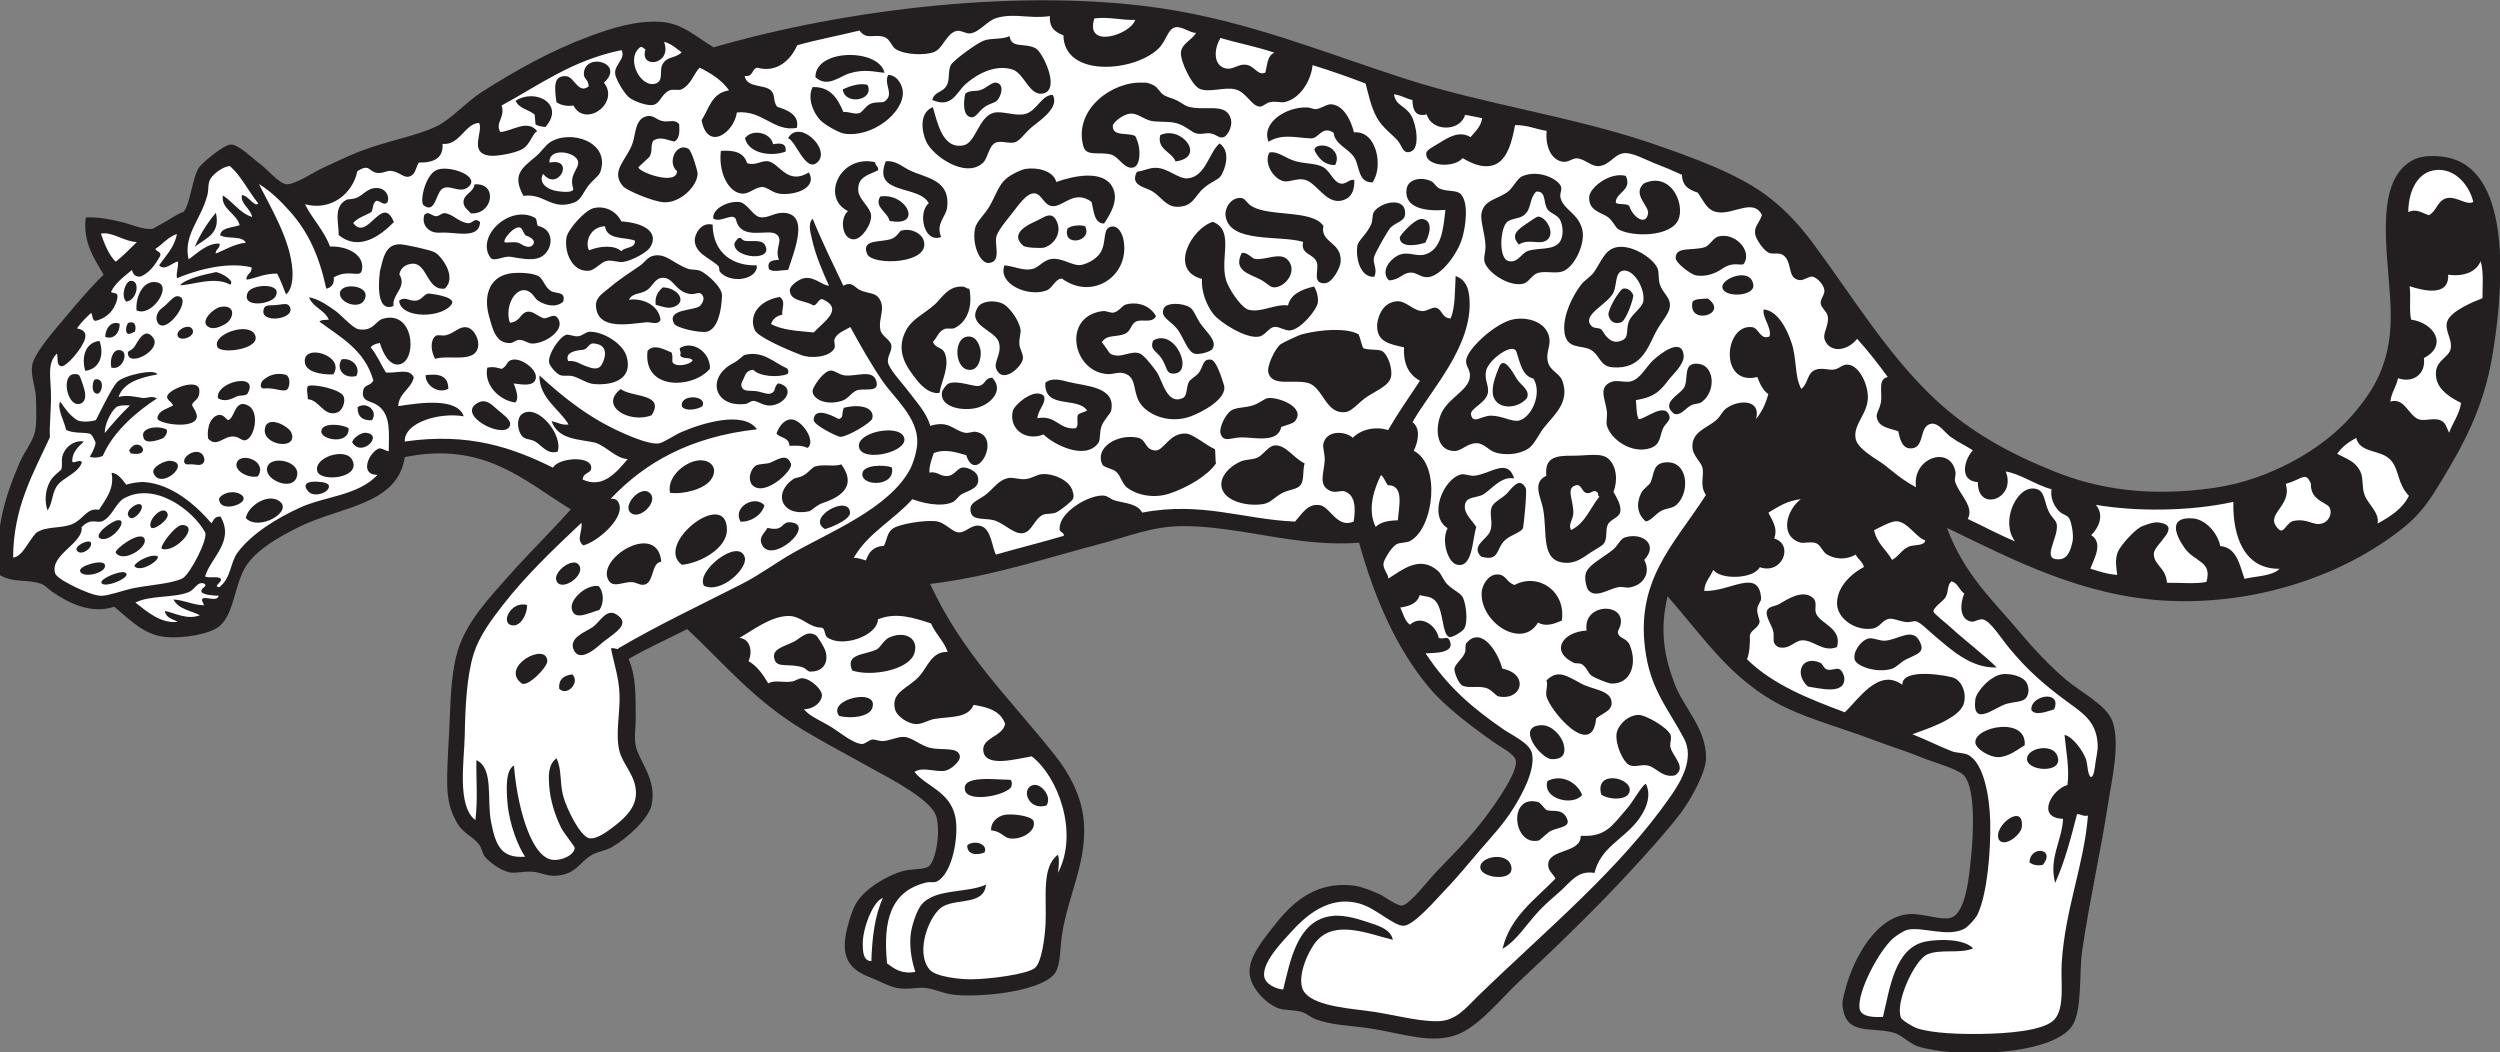
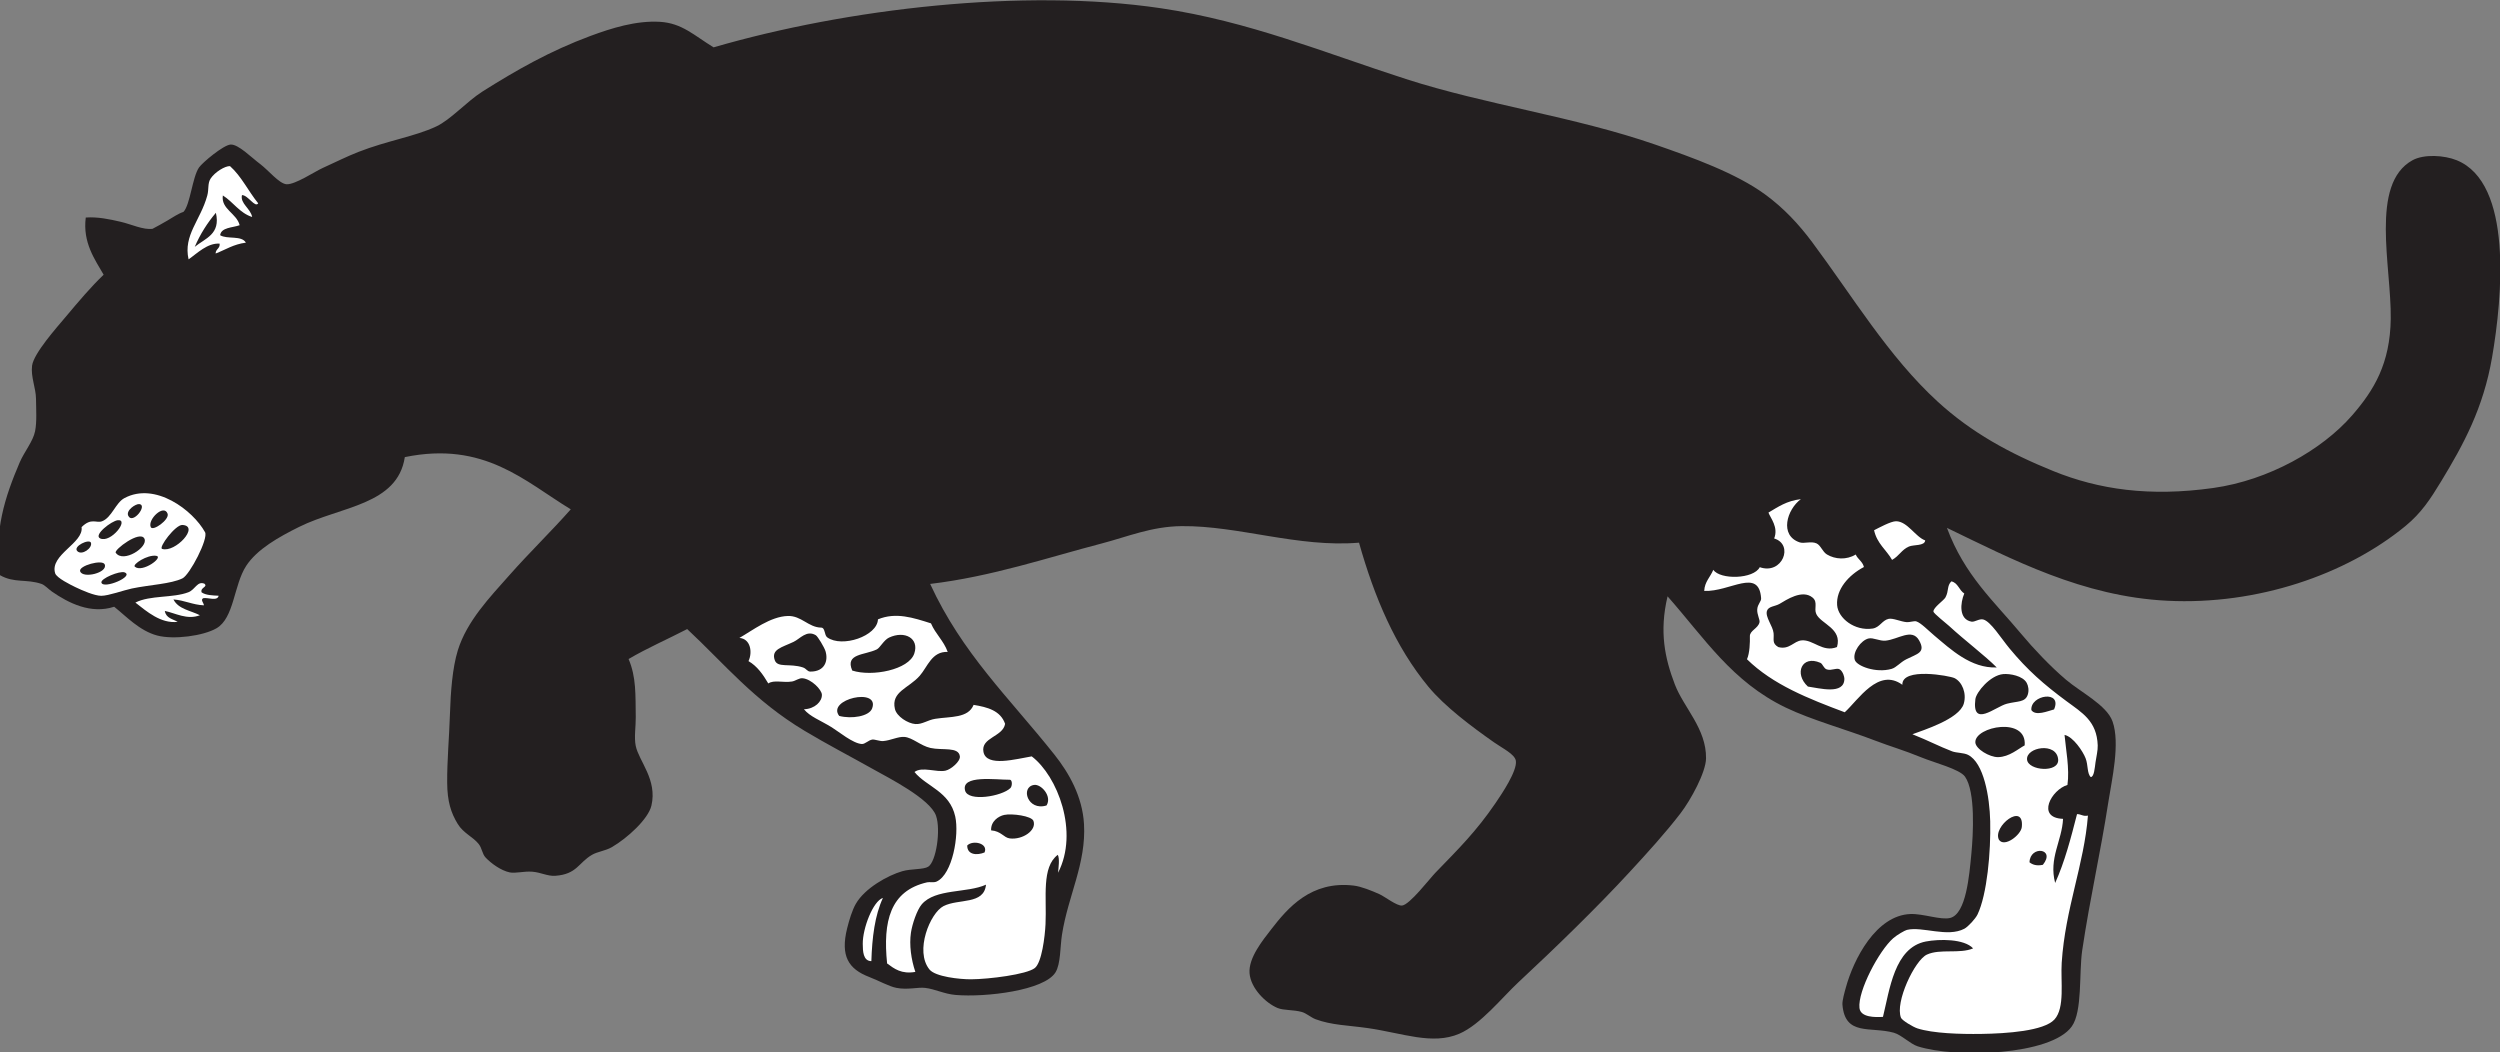
<svg xmlns="http://www.w3.org/2000/svg" viewBox="0 0 759.347 319.667" height="319.667" width="759.347" xml:space="preserve" id="svg2" version="1.1">
  <rect x="0" y="0" width="759.347" height="319.667" fill="#808080" stroke="none" />
  <defs id="defs6" />
  <g transform="matrix(1.333,0,0,-1.333,0,319.667)" id="g10">
    <g transform="scale(0.1)" id="g12">
      <path id="path14" style="fill:#231f20;fill-opacity:1;fill-rule:evenodd;stroke:none" d="m 4436.29,1195.36 c 40.35,-108.41 106.23,-166.07 170,-242.501 26.23,-31.441 64.98,-72.754 101.29,-103.535 33.71,-28.601 92.89,-58.054 106.03,-94.961 17.87,-50.261 -1.7,-133.484 -9.47,-183.582 -18.98,-122.39 -41.09,-214.59 -59.53,-337.773 -7.72,-51.535 0.94,-139.102 -23.89,-173.848 -47.07,-65.82 -263.12,-73.047 -350.99,-45.242 -16.84,5.34 -37.33,26.266 -54.4,31.004 -53.28,14.785 -111.31,-8.477 -117.13,64.031 -0.72,9.184 5.14,29.34 7.74,38.828 17.65,64.524 68.65,164.68 147.19,167.629 29.1,1.106 69.78,-14.414 90.76,-8.894 36.25,9.507 43.36,96.914 48.04,145.828 4.18,43.777 9.83,141.629 -14.49,176.14 -12.05,17.102 -70.45,31.914 -99.08,43.704 -39.96,16.445 -71.86,25.39 -104.06,37.824 -67.74,26.129 -146.62,47.5 -205.43,75.879 -122.42,59.07 -184.18,157.047 -269.14,253.429 -19.3,-81.144 -5.92,-141.703 16.5,-200.55 20.31,-53.301 72.07,-100.809 71.17,-168.75 -0.41,-31.915 -34.96,-94.836 -57.93,-124.836 -34.61,-45.133 -76.56,-91.192 -117.13,-135.133 -74.53,-80.735 -167.4,-170.903 -252.28,-249.946 -37.48,-34.882 -86.37,-96.621 -134.94,-117.499 -61.39,-26.375 -129.77,1.633 -208.44,12.871 -44.75,6.398 -82.4,6.566 -118.98,20.227 -10.47,3.914 -21.1,13.66 -31.37,16.523 -19.71,5.476 -41.25,3.234 -55.31,9.089 -26.8,11.157 -61.21,44.778 -63.83,79.336 -2.65,34.934 30.23,75.078 49.12,99.532 37.77,48.949 90.92,111.582 188.2,100.058 17.05,-2.012 40.92,-11.562 58.93,-19.707 11.93,-5.398 39.37,-26.972 51.23,-25.801 17.44,1.719 62.79,61.086 75.72,74.438 53.99,55.73 92.99,94.168 137.03,158.609 14.57,21.301 49.94,73.828 46.62,96.606 -2.2,15.254 -30.39,28.582 -49.86,42.273 -51.48,36.262 -111.7,81.106 -149.57,126.856 -75.12,90.73 -123.07,204.074 -157.95,328.064 -138.73,-11.65 -274.22,38.93 -404.18,37.7 -68.61,-0.65 -123.1,-24.11 -182.28,-39.55 -122.81,-32.02 -250.28,-75.38 -390.77,-92.16 73.39,-159.113 179.2,-258.285 282.98,-388.722 33.98,-42.707 63.94,-96.243 67.57,-158.145 5.3,-90.32 -36.23,-163.086 -50.18,-252.41 -4.26,-27.324 -2.76,-66.301 -14.77,-85.805 -25.43,-41.289 -158.9,-57.273 -227.68,-51.472 -26.12,2.207 -46.88,13.562 -69.54,16.113 -16.85,1.894 -39.93,-5.02 -65.49,0.066 -17.11,3.41 -39.39,16.164 -62.08,24.914 -47.05,18.157 -65.51,47.637 -50.01,110.481 4.7,19.012 11.57,41.746 19.94,56.211 20.68,35.719 72.72,64.605 105.76,74.176 20.39,5.91 48.23,3.418 59.18,10.324 18.07,11.406 28.97,83.703 17.74,116.062 -13.37,38.52 -107.74,86.172 -142.38,105.61 -54.47,30.554 -105.53,56.953 -157.31,88.015 -115.43,69.258 -181.37,151.453 -267.34,231.758 -44.27,-22.961 -91.46,-43.457 -133.54,-68.281 17.66,-41.426 15.59,-81.25 16.35,-132.344 0.3,-20.683 -4.08,-46.074 -0.08,-65.5 7.2,-34.961 49.6,-76.973 35.76,-136.199 -7.12,-30.457 -54.67,-74.055 -90.43,-94.754 -14.36,-8.305 -32.18,-9.887 -44.96,-17.336 -30.99,-18.074 -34.19,-44.16 -83.38,-47.781 -17.93,-1.321 -32.79,7.781 -52.61,9.312 -19.86,1.535 -38.18,-4.375 -51.71,-1.519 -19.66,4.136 -42.12,20.398 -54.62,33.699 -8.26,8.801 -7.87,21.086 -16.22,31.418 -12.98,16.043 -34.47,24.109 -47.37,45.203 -15.57,25.449 -23.74,51.453 -24.06,93.524 -0.4,50.097 4.6,103.789 6.26,156.035 1.61,50.414 5.55,105.879 18,146.086 20.7,66.867 73.06,120.981 116.93,170.591 47.47,53.67 97.72,102.15 140.41,150.7 -104.5,63.4 -196.69,156.11 -378.132,118.97 -16.621,-109.58 -146.328,-112.09 -240.676,-158.95 -46.195,-22.94 -96.105,-50.8 -120.906,-89.07 -28.254,-43.59 -27.191,-118.57 -67.453,-141.956 -30.219,-17.563 -97.656,-26.438 -135.059,-16.574 -40.363,10.656 -71.121,44.089 -98.164,65.61 -53.246,-17.454 -104.18,8.52 -142,34.69 -6.758,4.68 -16.312,14.78 -23.242,17.19 -34.309,11.95 -62.18,1.34 -94.918,20.03 -14.602,100.18 11.637,179.14 44.859,256.89 10.375,24.28 30.422,47.92 35.078,71.09 4.348,21.63 2.305,50.93 2.113,73.84 -0.199,24.55 -12.27,50.4 -8.949,75.66 3.684,28.09 57.058,87.84 75.546,109.9 31.348,37.42 58.579,69.55 87.497,97.23 -19.911,34.8 -47.977,73.15 -40.739,130.35 26.68,1.89 53.285,-3.58 79.93,-9.8 23.703,-5.52 51.488,-18.83 72.258,-15.89 11,5.91 20.238,10.73 33.668,18.68 11.242,6.65 25.082,16.08 36.824,19.86 15.449,16.58 20.094,78.73 35.344,101.13 7.25,10.66 55.488,51.38 72.093,52.31 17.567,1 47.258,-29.45 66.34,-43.65 20.207,-15.05 44.274,-45.82 61.145,-46.81 19.265,-1.14 64.265,28.82 81.566,36.72 28.805,13.14 57.09,27.15 81.559,36.72 67.273,26.3 128.75,35.09 178.015,58.29 33.152,15.62 69.782,57.17 105.312,79.61 76.83,48.48 153.9,92.5 246.07,126.64 47.42,17.57 103.77,35.39 158.33,32.12 50.37,-3.02 78.07,-31.3 122.11,-58.17 305.01,88.65 706.64,135.3 1018.56,89.23 201.34,-29.76 373.65,-101.71 558.97,-161.4 182.22,-58.69 385.27,-85.92 568.9,-149.66 84.22,-29.23 183.38,-64.91 249.42,-113.18 42.97,-31.41 77.01,-68.16 107.14,-108.51 91.94,-123.12 174.11,-261.2 286.41,-363.89 76.99,-70.41 163.13,-117.62 264.02,-158.36 103.01,-41.6 218.01,-58.65 363.32,-38.33 127.29,17.79 248.48,87.15 316.57,165.17 50.49,57.89 86.83,118.71 88.3,220.09 1.72,119.5 -48.13,307.55 49.39,361.49 26.33,14.56 72.7,11.59 100.94,0.11 128.05,-51.97 104.38,-310.62 80.59,-449.02 -20.02,-116.55 -65.84,-199.87 -115.92,-282.38 -24.69,-40.67 -45.1,-72.19 -81.64,-102.2 -134.96,-110.86 -337.93,-180.4 -542.62,-170.13 -193.16,9.67 -352.56,94 -502.03,166.07 v 0" />
      <path id="path16" style="fill:#ffffff;fill-opacity:1;fill-rule:evenodd;stroke:none" d="m 551.363,1953.6 c -4.562,-19.31 19.575,-30.4 23.207,-49.93 -28.535,8.96 -43.191,34.29 -66.793,49.07 -4.547,-31.15 31.317,-40.35 38.317,-67.79 -16.762,-5.95 -41.91,-4.8 -44.512,-22.76 15.914,-9.97 48.93,0.23 58.695,-17 -28.429,-3.62 -46.351,-16.15 -68.898,-24.76 -0.309,10.34 10.551,11.22 9.055,22.57 -27.856,1.75 -51.098,-22.2 -70.723,-35.83 -12.477,55.22 27.227,88.79 42.613,145.38 4.039,14.84 0.305,27.63 7.719,38.84 9.645,14.56 32.738,28.77 44.066,28.18 25.946,-22.93 41.961,-57.54 64.27,-84.76 -7.441,-10.93 -22.563,18.39 -37.016,18.79 z M 443.746,1835.61 c 23.621,19.46 59.52,28.52 48.184,77.63 -19.418,-23.03 -35.785,-48.65 -48.184,-77.63 v 0" />
      <path id="path18" style="fill:#ffffff;fill-opacity:1;fill-rule:evenodd;stroke:none" d="m 498.207,1040.65 c -2.785,-13.33 -25.242,-3.36 -35.008,-5.6 -7.406,-3.37 1.696,-11.46 1.332,-16.27 -25.879,1.19 -43.968,11.57 -69.312,13.41 11.301,-22.37 39.207,-25.14 60.254,-35.979 -28.969,-11.348 -56.176,5.069 -79.926,9.799 2.691,-16.647 18.098,-18.307 29.332,-24.869 -38.371,-4.61 -70.578,23.789 -96.383,43.909 33.453,17.16 85.777,10.02 120.844,23.58 15.621,6.05 20.293,26.28 36.601,19.38 8.262,-7.74 -10.117,-8.19 -6.566,-19.64 9.52,-6.61 24.359,-6.95 38.832,-7.72 v 0" />
      <path id="path20" style="fill:#ffffff;fill-opacity:1;fill-rule:evenodd;stroke:none" d="m 185.883,1196.99 c 22.238,22.13 33.586,8.39 46.535,13.32 22.328,8.52 30.895,41.99 51.051,52.79 70.254,37.63 156.136,-27.75 183.734,-77.66 8.094,-14.64 -34.894,-97.13 -51.379,-105.17 -26.246,-12.82 -74.633,-14.62 -115.418,-23.14 -18.351,-3.84 -53.035,-16.59 -69.57,-16.64 -15.246,-0.05 -43.465,12.24 -58.918,19.71 -10.488,5.07 -42.957,20.96 -46.266,31.66 -12.953,41.98 65.364,68.77 60.231,105.13 z m 183.496,-49.61 c 29.527,-9.64 86.898,52.14 46.281,54.55 -15.902,0.95 -55.097,-51.66 -46.281,-54.55 z m -25.918,49.71 c 4.559,-10.59 43.234,17.11 38.43,30.45 -8.297,22.99 -45.93,-13 -38.43,-30.45 z M 307.23,1106.8 c 17.032,-14.65 66.891,22.08 48.622,24.85 -20.047,3.04 -54.715,-19.61 -48.622,-24.85 z m 10.094,142.71 c -7.937,0.88 -30.922,-14.1 -25.097,-26.62 9.668,-20.78 45.175,24.38 25.097,26.62 z m -53.64,-110.82 c 16.73,-24.76 74.867,12.62 65.371,32.03 -9.801,20.05 -69.817,-25.45 -65.371,-32.03 z m -32.594,-68.16 c 4.5,-15.67 76.098,14.5 52.644,23.42 -10.632,4.05 -55.3,-14.18 -52.644,-23.42 z m 37.418,142.22 c -14.227,-1.32 -56.5,-33.97 -40.246,-41.51 24.457,-11.33 67.031,43.98 40.246,41.51 z m -85.942,-116.2 c 5.532,-17.74 63.942,-3.52 56.024,15.52 -5.051,12.13 -59.906,-3.05 -56.024,-15.52 z m -6.496,45.84 c 10.321,-10.89 35.063,7.01 31.18,18.95 -3.23,9.92 -41.703,-7.84 -31.18,-18.95 v 0" />
-       <path id="path22" style="fill:#ffffff;fill-opacity:1;fill-rule:evenodd;stroke:none" d="m 296.113,1474.23 c -20.093,-19.1 -43.355,-45.42 -57.363,-62.91 -0.812,18.62 13.098,47.86 25.723,58.63 5.66,4.83 20.527,4.97 31.64,4.28 v 0" />
-       <path id="path24" style="fill:#ffffff;fill-opacity:1;fill-rule:evenodd;stroke:none" d="m 4693.18,1123.71 c -44.06,-3.25 -2.79,47.19 -6.46,78.6 -1.27,10.9 -11.19,14.9 -18.93,31.19 -10.95,23.06 -7.52,52.19 -36.99,51.52 -38.98,-0.88 -72.01,-78.19 -39.18,-120.54 -37.36,15.41 -71.66,34.41 -107.89,51.15 15.61,27.82 -19.88,56.55 -28.83,84.93 -2.03,6.52 2.11,15.35 0.94,21.92 -11.13,62.13 -99.77,33.12 -89.92,-34.69 -32.05,17.27 -49.16,33.04 -72.42,51.35 -12.78,10.04 -58.85,33.89 -64.77,57.42 -8.38,33.47 28.18,58.08 27.44,97.76 -0.58,30.57 -20.37,70.02 -44.18,72.75 -14.22,1.64 -19.41,-8.39 -31.85,-10.8 -12.99,-2.51 -28.11,4.97 -43.6,-0.85 -19.18,-7.22 -15.43,-29.62 -31.87,-43.55 -15.67,26.42 -10.02,67.72 -22.25,104.58 -11.29,34.03 -32.24,73.46 -63.61,76.62 -4.2,-17.3 19.1,-42.34 13.26,-61.67 -21.74,-8.88 -23.63,19.37 -39.94,21.28 -63.81,7.48 -75.25,-135.37 12.07,-113.61 5.9,-15.83 12.89,-30.38 25.02,-38.87 -5.61,-22.13 -14.96,-41.08 -28.05,-56.88 12.66,44.17 -37.69,45.49 -67.5,24.47 -8.9,-6.27 -13.18,-18.2 -22.38,-26.4 -21.19,-18.84 -58.46,-27.14 -54.73,-64.52 1.8,-18.04 19.92,-32.24 22.76,-44.51 4.23,-18.3 -7.31,-40.38 7.83,-62.12 -72.56,-113.53 -164.9,-195.72 -136.33,-365.904 13.89,-82.727 54.02,-127.063 86.5,-189.324 23.52,-45.082 -5.87,-95.715 -30.17,-130.727 -116.72,-168.164 -285.02,-305.887 -439.94,-456.363 -26.78,-25.996 -49.2,-56.984 -93.56,-56.809 -50.54,0.215 -100.58,16.641 -165.72,24.578 -51.41,6.25 -128.75,14.172 -140.64,51.184 -9.83,30.586 12.87,83.555 32.18,106.328 42.52,50.137 118.75,16.992 174.34,3.418 -5.04,25.731 -37.89,33.77 -60.7,41.395 -25.53,8.539 -56.22,16.75 -82.86,12.289 -74.9,-12.539 -90.35,-102.317 -106.32,-166.996 -16.66,1.476 -42.05,12.336 -43.56,31.886 -2.52,32.903 43.28,78.899 60.18,97.715 30.68,34.168 86.62,88.738 161.09,65.086 35.74,-11.355 75.27,-50.203 96.82,-49.336 24.14,0.981 77.89,64.504 94.25,81.43 30.65,31.676 56.61,64.422 79.83,91.14 28.98,33.36 54.04,59.805 76.66,96.348 17.58,28.418 49.75,84.746 41.68,123.477 -4.98,23.894 -45,41.258 -64.53,54.726 -72.07,49.668 -127.29,96.922 -177.99,173.614 20.18,0.886 68.4,0.125 54.9,29.082 -5.55,11.906 -12.73,1.628 -25.06,6.121 -4.86,27.941 -40.41,53.742 -65.21,30.097 -12.15,7.5 -15.43,25.435 -22.33,39.105 22.23,3 39.36,10.31 44.07,28.17 18.49,-3.98 24.7,-3.32 33.65,-10.88 21.8,-18.41 16.37,-79.156 34.22,-84.488 6.5,-1.946 30.33,12.871 33.88,19.16 9.5,16.699 3.44,57.758 -3.06,70.688 -5.59,11.07 -19.92,15.1 -35.2,29.84 -9.43,9.09 -13.47,23.8 -21.66,30.97 -41.38,36.3 -80.31,2.94 -113.14,-17.49 0.78,9.04 -12.29,20.99 -11.04,34.55 0.73,7.76 17.05,35.92 29.18,43.34 8.09,4.93 22.25,2.67 32.07,8.09 53.83,29.64 69.98,173.65 7.68,205.26 9.35,18.39 17.15,49.59 -2.64,65.26 39.9,71.33 137.44,172.59 129.71,280.78 -1.84,25.46 -8.93,44.2 -31.56,51.98 -1.92,-33.67 -0.61,-70.08 -11.18,-96.41 -21.3,0.29 -18.3,21.39 -34.74,24.43 -7.23,1.33 -20.08,-8.03 -29.38,-7.87 -21.09,0.35 -38.1,24.3 -59.12,22.41 -38.3,-3.42 -44.57,-47.35 -44.55,-55.5 0.02,-36.62 26.37,-41.5 61.37,-49.52 -1.99,-41.99 13.59,-63.23 36.27,-76.14 -24.53,-37.19 -50.1,-73.49 -72.62,-112.38 -28.85,9.53 -62.54,1.27 -80.41,-17.53 -14.63,14.3 -59.22,19.87 -67.09,-13.7 -1.97,-8.5 3.93,-24.21 3.13,-37.95 -1.68,-29.55 -16.06,-57.64 13.92,-69.79 10.84,-4.39 23.48,1.64 30.04,-0.26 26.19,-7.57 26.84,-38.84 22.05,-69.12 -37.36,-16.6 -53.67,33.34 -76.74,37.34 -27.67,4.8 -41.01,-19.78 -56.93,-37.43 -117.13,4.82 -213.11,46.31 -348.2,20.48 -10.87,20.49 -37.91,20.92 -62.31,27.62 -9.59,2.64 -16.83,11.45 -28.2,11.32 -35.23,-0.39 -96.77,-38.3 -97.65,-73.51 -1.87,-12.13 9.91,-8.16 9.7,-18.3 -50.74,-14.96 -103.64,-28.1 -154.74,-42.74 -8.68,13.63 -10.21,59.54 -35.38,65.3 -19.92,4.56 -31.81,-14.37 -47.89,-14.86 -16.54,-0.49 -32.33,23.51 -53.95,25.58 -28.33,2.72 -81.23,-6.43 -96.89,-16.15 -13.88,-8.61 -13.95,-25.93 -21.27,-39.95 -25.02,-1.47 -35.06,-15.65 -40.91,-33.38 -8.97,2.32 -16.69,6.1 -27.78,5.91 31.28,55.82 91.79,86.87 133.61,133.76 15.79,-6.29 64.18,-20.55 93.27,-5.97 6.4,3.21 12.21,13.92 20.33,18.05 16.94,8.58 43.33,13.85 34.83,41.05 -3.23,10.31 -22.5,20.16 -34.31,19.01 -10.78,-1.05 -17.82,-16.56 -31.18,-18.93 -19.97,-3.55 -24.29,11.26 -44.25,7.27 -0.14,17.76 5.36,30.74 9.98,44.47 26.14,10.83 53.95,1.06 74.06,-4.82 22.42,-70.36 84.27,45.47 20.16,53.5 -5.39,0.68 -15.05,-4.16 -24.39,-2.01 -26.39,6.11 -35.05,28.29 -77.67,15.45 -9.37,31.46 -31.14,53.51 -53.2,82.93 -11.75,15.67 -40.61,46.09 -43.29,61.93 -2.26,13.3 9.92,25.86 7.72,38.83 -2.04,12 -21.4,20.66 -24.58,33.45 -6.66,26.73 13,48.87 -3.31,73.4 -8.76,13.16 -23.98,10.47 -42.43,18.33 -13.44,5.73 -18.42,21.61 -39.06,10.43 -23.88,50.13 -48.31,99.6 -69.84,152.51 -12.02,-10.58 -4.43,-33.76 -1.63,-46.52 8.22,-37.48 25.89,-77.72 38.73,-105.96 -17.61,1.41 -32.56,21.05 -55.99,17.23 -12.75,-2.08 -33.28,-17.23 -33.22,-27.29 0.14,-25.66 33.52,-23 51.9,-33.93 8.62,-5.13 13.95,17.17 23.5,12.85 48.66,-22.01 1.13,-51.68 -21.09,-75.4 -34.73,3.63 -71.59,4.76 -97.08,19.3 3.79,11.07 12.04,18.36 25.54,21.2 -1.81,13.75 9.23,30.69 -6.05,40.42 -48.72,-8.82 -70.8,-43.15 -56.54,-75.59 6.55,-14.87 66.05,-41.48 105.62,-56.79 21.71,-8.4 63.22,-5.54 75.22,14.38 3.98,6.59 -1.42,15.62 0.93,21.9 5.22,13.98 24.22,20.66 35.93,27.51 23.46,-42.55 45.14,-81.53 72.8,-122.25 26.24,-38.6 81.28,-83.51 79.8,-140.78 -0.51,-19.44 -9.55,-48.01 -16.78,-61.4 -48.09,-89.05 -181.61,-141.95 -268.03,-191.22 -38.17,-21.74 -74.1,-48.95 -114.34,-69.43 -93.02,-47.3 -194.42,-95.437 -279.95,-145.796 -5.36,-6.582 -9.44,1.492 -18.98,-1.555 7.12,-35.461 18.09,-65.429 19.53,-104.804 1.53,-41.485 -9.7,-90.247 -0.36,-128.274 7.91,-32.195 37.15,-55.711 37.84,-95.105 0.57,-33.36 -23.71,-57.2 -50.9,-77.852 -10.72,-8.144 -37.64,-29.402 -55.13,-26.367 -21.29,3.699 -52.38,68.445 -59.73,96.047 -8.41,31.511 -2.84,60.836 -15.27,86.051 -20.01,-14.215 -18.04,-42.157 -16.78,-61.407 2.21,-33.777 13.53,-69.043 26.99,-96.004 7.35,-14.707 31.04,-42.511 31.11,-46.554 0.33,-16.668 -33.59,-32.02 -55.12,-26.356 -48.09,12.649 -77.16,131.399 -83.1,214.16 -19.69,-11.086 -17.41,-54.636 -14.77,-85.793 4.19,-49.285 24.78,-99.882 40.06,-122.214 -54.07,-3.934 -66.75,24.793 -77.37,78.222 -10.39,52.246 6.61,122.879 -33.5,141.856 -1.16,-39.239 3.61,-88.719 -2.4,-136.621 -42.8,32.121 -25.12,137.129 -24.18,194.461 1,60.851 4.5,134.335 20.31,184.472 12.89,40.918 40.3,77.336 67.18,111.933 50.78,65.35 112.51,124.43 178.38,186.56 2.75,-21.8 -12.9,-38.01 4.23,-51.49 30.86,7.59 90.53,58.53 82.53,91.37 -2.19,8.98 -7.35,16.61 -20.31,14.7 77.2,81.6 179.99,141.49 333.49,158.39 -30.68,43.72 -126.8,13.29 -171.4,-5.91 -18.92,-8.14 -40.43,-24.41 -52.42,-26.14 -19.66,-2.82 -58.33,13.36 -81.05,23.35 -76.34,33.56 -134.87,80.16 -190.91,131.64 -0.33,-52.04 44.92,-75.78 66.5,-111.86 -15.08,-2.2 -22.67,3.95 -38.83,7.72 14.94,-42.23 60.18,-40.86 99.54,-49.11 27.03,-9.31 46.43,-35.72 74.02,-37.57 -23.54,-27.21 -54.98,-68.66 -102.58,-46.63 1.26,18.21 21.25,12.61 19.46,28.88 -2.87,26 -74.61,20.75 -87.17,-1.71 -91.27,44.98 -190.41,80.69 -337.766,59.53 -1.007,44.64 81.026,66.93 134.426,57.44 -14.61,42.97 -97.308,31.19 -149.242,23.2 1.66,30.52 29.547,38.81 35.527,65.68 -11.027,22.28 -38.687,8.15 -63.675,11.13 -11.696,18.91 -20.797,40.88 -34.715,57.17 4.16,5.72 12.008,8.31 21.015,9.91 7.578,-26.27 24.821,-55.57 47.594,-47.92 37.867,12.71 29.727,124.05 -41.211,103.01 -16.555,-4.9 -21.215,-29.6 -55.351,-23.65 -12.637,2.21 -40.696,33.78 -52.575,42.07 -22.664,15.82 -39.531,26.94 -59.808,30.55 9.355,-23.65 34.965,-28.14 45.105,-50.86 -7.777,-0.96 -17.855,0.02 -21.453,-4.5 48.484,-35.97 103.375,-64.4 122.926,-134.49 -6.969,-12.28 -20.07,-9.1 -22.828,-20.98 -6.508,-27.96 16.406,-23.78 32.929,-35.49 31.133,-22.07 24.848,-65.43 24.957,-104.36 -8.683,0.68 -12.554,7 -22.355,6.35 -22.664,-8.88 -45.937,-60.17 -3.223,-60.29 -45.117,-47.61 -119.246,-48.39 -176.672,-74.56 -52.992,-24.14 -110.152,-59.49 -141.707,-101.7 -18.468,-24.69 -14.132,-58.02 -42.543,-79.89 -15.289,2.66 7.227,10.73 3.864,19.43 -7.34,7.19 -26.5,0.46 -35.906,5.23 12.183,42.47 68.285,79.94 35.152,136.57 -13.719,0.72 -15.652,-8.56 -20.563,-15.32 -37.371,43.6 -91.398,89.06 -152.332,93.88 -11.777,0.93 -29.929,-2.26 -41.953,-5.83 -7.461,9.31 -18.801,26.88 -33.445,26.91 7.422,-35.51 -13.379,-60.38 -28.543,-84.19 -28.516,4.85 -34.207,-20.79 -60.109,-32.24 -25.618,-11.32 -61.649,-4.32 -83.442,-20.68 -19.195,-21.1 -30.773,-53.74 -52.133,-55.94 0.449,114.74 45.738,191.47 83.856,274.27 -1.953,26.27 3.75,64.11 2.144,106.59 -1.336,35.22 -7.492,63.5 13.864,84 2.82,-7 -2.496,-30.07 11.832,-28.8 11.242,1 45.043,39.21 51.828,61.76 3.547,11.82 -0.125,21.36 -18.203,24.34 10.371,14.84 22.257,25.78 32.554,35.42 3.61,-5.65 1.981,-17.49 9.696,-18.3 33.351,7.97 47.285,34.21 50.183,53.24 1.887,12.34 -9.121,9.06 -14.664,12.43 9.16,22.49 39.945,43.01 47.707,50.32 2.219,-9.41 7.61,-16.8 20.309,-14.71 20.804,9.24 32.355,26.71 42.726,44.44 6.887,11.77 -8.05,11.85 -9.691,18.31 16.934,10.84 28.004,26.67 49.039,34.04 -5.391,-30.72 -25.309,-49.13 -40.496,-71.54 12.699,-13.67 30.129,6.53 42.914,8.99 1.434,-14.67 -4.523,-23.06 -2.301,-38.39 34.16,14.78 109.934,39.62 169.848,24.88 2.23,-14.5 -12.922,-14.25 -11.317,-28.22 23.887,4.11 40.512,14.39 69.79,13.93 7.785,-14.61 13.71,-31.4 20.273,-47.45 14.098,11.24 15.758,38.12 14.512,55.77 -5.016,71.05 -50.555,143.15 -76.118,195.64 25.676,-15.52 49.481,-38.53 70.622,-62.41 39.894,-45.05 65.636,-97.14 82.683,-176 12.172,3.12 18.676,11.06 16.961,25.95 35.141,20.07 60.055,-2.9 64.152,16.19 7.36,34.27 -31.953,55.47 -72.656,54.05 -14.195,37.77 -39.844,62.02 -57.027,96.27 60.848,-15.99 109.082,25.25 119.316,75.29 30.778,19.76 23.934,-3.63 49.453,-4.12 9.532,-0.18 18.934,5.86 26.875,4.95 20.575,-2.38 28.879,-16.72 41.993,-12.93 14.855,4.31 13.289,18.15 21.933,31.82 35.36,-0.57 56.265,11.11 53.795,42.62 39.27,-4.12 51.03,46.38 83.38,47.79 10.27,-19.83 -24.18,-67.39 22.5,-74.55 16.26,-2.49 58.83,5.39 75.22,14.37 19.38,10.62 24.07,37.55 34.82,41.06 -22.25,29.22 -58.87,-1.08 -84.46,-1.49 -12.06,21.69 12.23,32.94 3.23,60.3 86.03,46.37 159.98,102.99 273.38,126.17 9.76,-20.12 -16.03,-32.13 -14.74,-53.07 0.75,-12.1 20.32,-45.57 31.79,-54.68 12.18,-9.68 40.54,-19.21 53.27,-17.44 17.99,2.49 19.38,24.27 38.2,33.15 8.3,3.92 20.96,-0.39 27.1,2.23 22.12,9.48 29.06,36.68 42.29,49.86 25.96,-12.98 50.17,-28.04 67.01,-51.78 -40.34,-6.13 -45.48,-42.11 -62.63,-67.9 13.17,-71.62 73.67,-29.14 80.42,17.52 58.89,5.95 83.16,-44.52 136.57,-35.15 7.06,30.16 -23.55,41.56 -44.88,48.15 -10.08,13.44 -3.67,27.15 -13.96,37.05 -15.36,14.77 -55.14,5.04 -60.03,33.25 20.22,-2.85 15.34,15.57 28.47,18.72 47.06,-12.94 77.77,20.13 91.29,51.16 45.48,12.7 94.95,22.01 141.86,33.5 16.76,-22.47 32.45,-7.11 55.75,-14.52 14.3,-4.54 16.3,-20.9 26.85,-27.8 19.9,-13.03 66.86,-15.01 87.84,-6.42 19.97,8.18 27.75,42.27 50.63,47.82 9.23,2.24 21.24,-6.39 30.48,-5.68 20.97,1.61 38.96,28.54 59.88,34.94 40.94,12.5 76.36,-2.45 122.41,4.6 -1.66,-28.69 13.99,-37.01 30.88,-43.84 1.32,-95.61 158.35,-84.58 215.4,-31.39 19.7,18.36 21.43,45.5 39.58,49.63 14.57,3.32 36.39,-14.41 47.41,-12.47 -9.63,-16.79 -32.13,-24.23 -34.6,-43.77 -2.49,-19.75 24.67,-75.83 42.36,-83.83 21.68,-9.77 57.07,5.15 81.98,-1.44 25.21,-6.67 36.47,-38.12 55.05,-39.13 7.64,-0.42 13.46,7.85 23.73,10.14 12.01,2.68 25.51,-1.61 32.74,-0.03 38.45,8.38 61.74,53.69 64,84.38 41.31,-12.73 81.49,-26.8 120.78,-41.91 6.9,-24.19 11.47,-51.51 25.43,-77.03 13.58,-24.85 37.07,-40.05 48.03,-53.35 10.74,-13.02 11.44,-31.01 29.34,-24.87 22.59,7.77 12.44,63.29 1.44,81.98 -14.2,24.09 -35.02,21.72 -39.47,48.58 16.21,-1.71 27.07,-9.7 41.99,-12.91 0.55,-23.15 7.29,-38.99 32.71,-32.78 10.61,-39.35 75.75,-40.47 87.39,-1 13.06,-2.44 26.17,-4.83 38.83,-7.72 -2.91,-19.36 -15.63,-30.44 -26.47,-43.1 -25.08,15.37 -50.35,-0.15 -72.5,-14.15 -9.73,-6.14 -27.28,-14.83 -28.24,-21.42 -4.47,-30.59 61.52,-36.65 82.85,-12.29 20.53,-12.05 44.61,-23.44 69.55,-16.1 33.48,9.84 43.75,59.28 49.79,91.4 28.02,0.36 47.44,-9.45 72.01,-13.18 -3.65,-37.04 11.81,-68.2 38.53,-70.5 10.96,-0.94 20.63,8.07 29.38,7.87 18.88,-0.41 33.32,-18.85 50.56,-17.66 23.93,1.64 34.83,25.34 54.91,29.07 20.33,3.78 52.24,-14.71 69.98,-21.53 26.15,-10.06 43.34,-17.41 65,-27.4 0.62,-27.02 17.89,-34.41 36.09,-40.69 16.78,-24.59 22.52,-43.14 50.08,-44.99 34.73,-2.32 77.32,31.37 95.98,-5.74 -5.3,-17.62 -17.43,-25.51 -15.63,-42.22 1.23,-11.46 17.36,-36.68 30.9,-43.84 8.44,-4.48 23.69,1.34 33.18,-5.46 22.29,-15.97 7.87,-53.43 37.42,-56.94 9.91,-1.18 21.43,9.4 29.36,7.87 10.59,-2.06 25.57,-18.06 27.07,-30.52 1.31,-10.82 -9.55,-20.33 -8.4,-30.71 1.12,-9.72 13.97,-17.97 16.02,-28.69 4.08,-21.44 -13.17,-38.68 -6.39,-55.09 11.93,-28.89 50.65,-25.31 73.4,3.31 24.82,-27.2 47.73,-56.68 69.9,-87.02 -20.62,-4.53 -14.24,-25.54 -14.96,-50.34 -0.55,-19.64 -12.46,-31.27 -10.19,-41.78 5,-23.27 27.83,-23.89 48.96,-31.43 2.87,-14.28 7.93,-37.17 25.02,-38.87 37.83,-3.76 19.94,50.58 49.98,55.95 16.64,2.97 32.48,-21.37 43.32,-29.17 18.03,-13 32.21,-18.91 51.68,-31.23 -19.45,-21.73 -32.52,-69.41 11.45,-72.73 -1.27,-69.73 88.8,-38.17 63.47,24.33 32.17,-4.83 68.17,-30.5 104.28,-40.54 -3.18,-19.99 5.68,-38.15 17.79,-50.38 7.46,-7.55 18.24,-7.68 23.24,-17.18 4.65,-8.85 9.99,-37.52 6.94,-51.29 -3.62,-16.43 -9.44,-39.14 -29.4,-40.61 z M 1212.9,1838.84 c -6.29,-6.57 -19.01,-1.65 -26.51,3.57 -9.1,6.33 -23.75,2.87 -34.14,3.11 -13.45,0.32 23.45,45.24 35.63,32.19 3.38,-3.63 7.1,-15.25 11.2,-16.6 9.85,-3.24 24.22,-11.41 13.82,-22.27 z m 92.96,130.42 c 3.42,-11.07 -22.63,-8.55 -35.1,-6.87 -23.81,3.22 -45.08,19.36 -33.07,39.47 33.76,-42.79 74.33,37.89 14.26,25.73 -1.81,36.02 60.82,24.7 65.26,2.63 3.33,-16.45 -21.22,-29.07 -11.35,-60.96 z m 65.73,-401.13 c -7.69,-14.38 -21.99,-9.89 -38.43,-3.7 -12.79,4.81 -20.38,12.39 -38.57,11.01 -7.87,19.03 15.18,24.14 33.31,25.52 10.77,0.82 14.11,15.06 23.41,14.61 35.07,-1.69 29.64,-29.91 20.28,-47.44 z m 75.05,281.74 c 2.04,-18.53 -23.43,-13.74 -30.74,-24.35 -15.82,15.15 -50.18,12 -73.84,2.11 -10.09,20.42 4.24,54.48 36.42,54.84 4.99,-31.77 43.82,-23.64 68.16,-32.6 z m 106.61,428.95 c -16.33,-15.28 -33.19,-7.65 -44.07,-28.18 -6.79,-12.81 2.43,-35.18 -12.92,-41.99 -33.36,-14.77 -70.12,50.53 -40.91,79.03 7.29,7.71 9.27,0.64 15.47,-1.99 -14.96,-46.01 61.91,-35.57 42.25,17.12 16.66,-4.14 27.67,-14.95 40.18,-23.99 z m 1033.43,74.08 c -10.05,-33.79 -115.72,-67.92 -93.02,3.26 35.48,4.19 60.01,-4.55 93.02,-3.26 z m 317.21,-74.87 c -16.82,-6.73 -15.9,-28.54 -20.82,-45.36 -17.7,-8 -24.18,16.23 -45.15,18.11 -15.86,1.42 -28.67,-11.33 -42.92,-8.98 -31.06,5.1 -29.67,44.24 -13.92,69.79 40.25,-12 83.76,-20.14 122.81,-33.56 z m 281.34,-1065.51 c -22.32,-0.39 -40.5,-4.3 -50.58,-15.07 -20.49,41.21 -2.03,89.95 12.09,118.32 7.09,-5.5 10,-15.96 15.55,-23.28 38.88,0.89 24.43,-52.32 22.94,-79.97 z m 270.18,383.74 c 9.2,-27.9 13.48,-54.55 38.87,-60.92 20.35,-34.26 -4.46,-88.55 -33.07,-95.49 -15.92,-3.86 -37.69,10.94 -63.67,11.13 -21.6,0.17 -41.45,-20.91 -45.76,2.82 -2.5,13.65 36.81,26.96 38.83,51.38 1.42,17.14 -8.85,28.16 -4.24,48.57 5.64,25.01 61.42,65.64 69.04,42.51 z m 0.7,-61.33 c -10.86,18.31 -29.98,52.55 -40.39,26.69 -9.24,-22.95 -16.91,-44.11 -13.83,-63.9 8.54,-34.04 55.38,-32.24 77,-7.3 9.33,18.54 -14.42,30.45 -22.78,44.51 z m 44.07,426.53 c 22.95,2.22 16.34,-23.66 25.02,-38.87 5.95,-10.46 23.04,-13.35 29.33,-24.87 7.21,-13.27 9.26,-38.77 -1.19,-51.94 -14.86,-18.77 -48.24,-11.38 -72.07,-19.57 -14.61,-5.02 -23.24,-28.87 -44.49,-22.76 -22.09,6.35 -18.5,70.67 -4.44,86.94 9.12,10.57 28.17,8.32 39.54,16.91 19,14.32 10.91,34.92 28.3,54.16 z m 25.39,-109.78 c 19.25,15.81 -3.36,52.93 -20.73,52.87 -3.82,-0.02 -18.32,-10.6 -25.97,-15.78 -21.41,-14.49 -37.64,-26.02 -17.89,-47.86 22.69,14.84 48.34,-2.57 64.59,10.77 z m 54.39,-661.26 c -7.56,12.46 4.51,22.81 5,38.6 0.9,28.58 -17.77,57.3 5.72,63.23 12.89,3.25 13.25,-13.98 23.23,-17.19 12.69,-4.08 16.44,11.43 27.34,-0.49 0.08,-3.85 0.18,-7.71 3.36,-7.91 -21.27,-25.65 -31.9,-60.34 -64.65,-76.24 z m 117.21,432.54 c -23.07,-11.11 -36.92,6.12 -45.88,21.5 -5.22,8.96 -17.91,3.4 -24.98,10.87 -24.34,25.66 39.28,49.65 50.88,77.86 7.03,17.09 2.91,44.48 20.6,48.08 23.67,4.8 51.33,-39.47 46.66,-69.84 -2.07,-13.52 -24.82,-28.34 -31.87,-43.54 -9.03,-19.45 0.6,-37.23 -15.41,-44.93 z m 1.25,117.43 c -8.03,-1.88 -35.61,-48.28 -33.26,-60.03 2.73,-13.54 12.57,-22.23 28.67,-16.74 12.15,4.14 29.59,57.35 27.62,62.29 -4.18,10.38 -14.07,16.57 -23.03,14.48 z m 1495.86,-638.21 c -15.94,-16.76 -51.92,-16.5 -79.98,-22.95 -11.25,33.29 -18.34,71.51 -55.24,74.57 -5.27,28.47 -32.77,60.9 -62.48,63.08 -55.43,4.05 -40.86,-35.92 -19.06,-67.04 23.3,-33.26 64.06,-29.78 50.06,-77.74 -23.93,-5.08 -61.45,-1.38 -89.88,-1.94 -2.5,35.26 -29.67,39.45 -29.97,65.75 -0.25,22.28 68.09,63.73 10.47,71.8 -11.36,1.58 -35.02,-6.87 -42.69,-11.7 -16.13,-10.16 -44.22,-41.76 -49.96,-55.95 -6.82,-16.81 -3.21,-36.47 -1.19,-51.93 -23.11,1.5 -41.72,8.26 -61.2,14.06 8.32,22.89 30.06,58.47 1.9,76.55 15.88,15.51 31.13,44.03 10.68,69.09 87.21,-15.26 210.49,-15.8 313.22,6.66 -1.79,-82.55 27.39,-153.92 105.32,-152.31 z m -1.96,89.87 c -35.86,34.26 32.02,51.04 15.94,103.42 40.26,11.8 44.61,28.83 57.35,0.83 -0.59,-29.1 17.42,-37.27 36.75,-48.82 13.68,-8.16 10.1,-34.8 -10.19,-41.76 -21,-7.2 -32.66,11.9 -65.94,5.49 -16.13,-3.1 -21.97,-30.55 -33.91,-19.16 z m 225.39,13.09 c 4.34,25.85 -22.69,44.63 -29.96,65.74 -6.73,19.54 -1.77,37.84 -9.88,53.75 -11.15,21.9 -28.89,27.17 -52.34,39.35 10.41,15.54 25.76,26.91 43.4,36.31 6.97,-30.11 42.85,-28.12 66.11,-40.95 34.3,-18.88 22.64,-58.16 53.89,-91.06 -14.16,-29.17 -41.86,-46.86 -71.22,-63.14 z m 234.61,597.71 c 7.5,-23.19 4.09,-58.91 4.2,-84.23 -21.83,-8.53 -72.3,-29.48 -80.23,-52.98 -6.74,-19.98 11.99,-40.6 7.85,-62.12 -4.37,-22.64 -40.72,-26.87 -32.6,-68.16 5.37,-27.31 33.97,-44.34 56.39,-55.38 -4.16,-26.73 -18.91,-44.48 -27.17,-67.72 -7.21,13.14 -6.95,19.97 -15.78,25.98 -14.61,9.96 -38.75,-0.13 -52.17,3.9 -24.7,7.42 -32.63,50.79 -66.11,40.94 2.3,20.74 13.75,33.73 17.44,53.28 34.26,-12.14 63.89,9.5 58.99,45.78 55.54,28.96 23.3,80.36 -29.03,87.65 -5.04,18.97 -0.12,50.21 -3.53,76.11 31.01,-10.02 90.37,-25.01 87.87,26.32 35.62,-5.17 64.27,6.58 73.88,30.63 z m -16.58,135.06 c -15.37,-8.68 -39.26,13.94 -60.72,8.65 -21.56,-5.31 -22.36,-29.55 -40.47,-38.79 -14.73,4.3 -28.28,16.07 -46.97,7.04 0.08,44.01 17.97,86.05 54.98,94.57 44.24,10.17 82.24,-26.84 93.18,-71.47 z M 311.879,1846.59 c -17.938,-17.71 -32.527,-32.54 -48.156,-44.89 -14.5,13.5 -25.774,39.82 -33.762,63.98 24.883,5.53 53.809,-18.52 81.918,-19.09 z M 3924.71,1742.63 c 4.67,-23.77 73.22,-19.85 70.47,5.79 -4.55,42.43 -74.63,15.44 -70.47,-5.79 z m -9.59,116.53 c -11.41,-3.13 -19.61,-21 -30.74,-24.35 -29.22,-8.81 -65.96,2.56 -66.2,-24.54 -0.09,-11.54 35.1,-38.07 46.94,-39.8 21.68,-3.17 42.18,3.51 59.14,15.24 27.83,19.26 45.19,3.45 50.41,12.86 17.09,30.78 -22.83,70.66 -59.55,60.59 z m -23.87,-141.11 c -12.93,-1.64 -30.02,0.24 -34.79,-8.32 -10.83,-54.08 85.12,-27.91 34.79,8.32 z m -37.29,-243.17 c 7.58,3.83 17.13,2.27 23.95,7.42 33.16,25.07 28.38,82.39 -7.15,86.73 -38.63,4.72 -21.64,-34.74 -33.69,-54.62 -9.69,-15.95 -54.55,-34.24 -22.42,-59.14 15.33,-5.25 25.37,12.57 39.31,19.61 z m -232.77,474.71 c -2.11,-31.7 27.29,-35.41 41.95,-45.66 11.35,-7.93 18.36,-24.61 24.15,-28.04 30.84,-18.25 120.41,-18.27 137.32,22.22 12.89,30.83 -9.28,92.85 -59.06,87.9 -1.47,-0.14 -16.74,-2.75 -21.23,-7.2 -24.79,-24.48 14.02,-50.25 10.97,-67.31 -5.21,-29.23 -34.37,-7.66 -42.2,15.63 -3.36,10.01 -31.94,2.11 -31.39,11.07 1.33,21.68 38.14,26.91 22.89,59.17 -36.72,9.45 -81.97,-26.56 -83.4,-47.78 z m 184.04,-413.23 c 6.39,8.23 32.95,32.26 31.23,51.68 -3.75,42.36 -52.24,5.43 -70.01,-11.22 -16.57,-15.53 -28.48,-42.13 -50.63,-47.82 -11.72,-3.01 -32.11,3.61 -43.59,-0.86 -31.12,-12.1 -14.89,-37.86 -10.92,-66.38 1.58,-11.29 -2.01,-25.22 -0.02,-32.74 8.55,-32.3 57.48,-66.46 99.75,-51.82 24.27,8.41 20.33,28.98 28.96,46.03 4.88,9.66 16.45,17.2 14.24,25.73 -9.24,35.93 -57.91,-8.1 -70.45,-5.78 -5.47,10.39 -4.49,28.4 -6.29,43.12 44.84,7.64 55.7,21.61 77.73,50.06 z m -23,213.65 c -4.4,13.43 -1,27.56 -5.84,37.72 -11.29,23.69 -60.02,54.47 -93.89,46.84 -25.7,-5.78 -33.59,-31.84 -49.96,-55.94 -7.48,-11 -22.27,-19.04 -30.29,-29.78 -20.24,-27.03 -40.37,-68.79 -37.84,-104.06 3.25,-45.12 40.38,-31.59 60.92,-44.11 21.49,-13.08 19.57,-37.29 49.65,-39.57 64,-4.85 78.98,42.99 97.19,78.93 14.02,27.73 36.4,46.01 32.6,68.16 -2.52,14.6 -16.68,23.85 -22.54,41.81 z m 4.18,-515.33 c 10.86,5.63 24.49,4.36 34.33,13.73 31.47,29.97 25.22,101.8 -26.99,96.02 -26.78,-2.98 -24.32,-23.94 -31.89,-43.56 -3.56,-9.22 -17.15,-15.48 -22.39,-26.4 -12.13,-25.36 -8.34,-48.32 10.76,-64.59 13.21,2.46 21.78,17.35 36.18,24.8 z m 19.72,-538.617 c -1.72,8.125 3.5,19.582 0.49,27.335 -6.7,17.247 -58.36,47.09 -74.71,45.696 -28.3,-2.422 -46.46,-27.981 -48.36,-42.18 -3.32,-24.949 14.58,-63.965 27.7,-71.387 13.18,-7.472 26.97,1.856 43.81,-1.855 19.18,-4.231 32.89,-28.848 61.85,-22.199 27.41,18.125 -6.23,43.078 -10.78,64.59 z m -104.7,477.047 c -9.03,-3.06 -15.45,-18.51 -25.1,-26.62 -23.83,-20.04 -59.28,-35.64 -63.52,-57.06 -2.58,-13 2.72,-31.21 5.61,-35 15.86,-20.88 44.84,0.5 67.75,5.57 10.29,2.27 18.85,-2 27.33,-0.49 33.8,6.09 47.98,35.53 33.04,62.76 34.09,36.03 -5.74,64.27 -45.11,50.84 z m 28.65,-646.997 c 17.63,22.102 35.08,56.035 20.19,86.239 -11.97,-6.969 -26.07,-37.848 -46.81,-61.153 -28.99,-32.558 -44.08,-61.289 -101.68,-57.469 1.15,-39.765 -70.43,-29.765 -73.91,-63.378 -1.62,-15.618 9.26,-20.938 16.45,-34.122 -46.43,-48.027 -103.42,-87.089 -120.55,-159.968 32.89,18.738 54.39,56.543 85.47,88.875 12.79,13.332 27.38,25.871 45.66,41.953 24.26,21.367 40.24,48.633 78.4,41.914 13.28,56.789 63.65,75.574 96.78,117.109 z m -214.2,713.597 c 10.98,-55.63 -6.97,-120.92 51.11,-124.03 25.18,-1.34 41.39,13.15 58.07,23.88 10.82,6.94 25.17,14.88 28.48,18.71 10.15,11.74 3.88,31.82 9.98,44.48 5.6,11.64 24.35,15.69 27.81,26.84 4.92,15.82 -8.26,35.2 -14.87,47.89 10.4,25.54 6.96,59.23 -11.66,75.43 -16.67,14.54 -47.65,6.48 -82.4,6.86 -40.97,0.47 -62.63,-5.73 -59,-45.77 -32.6,-15.36 -12.66,-48.27 -7.52,-74.29 z m 69.84,-351.683 c 5.55,-2.636 13.73,0.028 19.42,-3.855 10.78,-7.367 13.61,-20.078 21.19,-25.539 7.62,-5.496 38.51,-17.903 45.15,-18.117 44.91,-1.493 59.97,46.125 41.88,88.031 -7.31,16.914 -23.69,13.473 -26.86,27.801 -1.32,6.035 11.76,17.785 5.24,35.898 -11.56,32.114 -84.12,24.174 -76.58,-30.859 -56.59,-3.606 -82.39,-48.106 -29.44,-73.36 z m -29.78,1058.923 c -2.85,11.24 4.41,19.15 0.47,27.32 -7.84,16.33 -49.24,37.59 -86.45,22.9 -14.51,-5.72 -21.76,-28.64 -37.77,-38.58 -27.19,-16.86 -49.67,-17.14 -56.27,-45.55 -3.87,-16.64 8.08,-46.89 8.94,-75.66 0.39,-12.63 -3.92,-23.9 -2.75,-32.97 3.24,-24.7 55.37,-60.83 88.93,-52.71 12.91,3.12 19.45,20.57 33.45,24.58 18.97,5.44 42.13,-3.58 59.63,4.9 26.06,12.65 48.48,63.98 41.41,93.45 -8.99,37.5 -42.74,45.26 -49.59,72.32 z m 157.5,-1351.274 c 5.1,31.14 -80.45,49.129 -64.83,-8.059 16.72,-12.09 61.14,-14.601 64.83,8.059 z m -41.1,201.25 c -1.05,28.98 -41.79,28.687 -69.06,43.433 -35.51,19.211 -54.14,32.532 -79.71,7.09 4.77,-7.558 -2.5,-22.976 0.2,-35.445 6.95,-32.348 104.04,-146.496 113.3,-50.715 16.56,12.606 35.92,17.629 35.27,35.637 z m -145.93,779.254 c -3.62,18.89 7.16,34.55 3.88,52.16 -6.66,35.87 -47.46,47.72 -79.9,42.54 -40.94,-6.54 -106.95,-67.34 -109.63,-93.6 -1.46,-14.5 9.94,-20.28 8.56,-37.49 -2.48,-30.73 -47.46,-47.29 -64.22,-81.68 -16.14,-33.11 -13.73,-87.65 29.02,-87.65 16.7,-0.01 29.18,18.02 50.39,17.78 17.58,-0.19 26.66,-16.01 42.66,-21.04 20.6,-6.5 52.69,-6.07 75.66,8.95 12.72,8.32 23.97,33.03 34.38,46.48 22.54,29.13 60.64,57.64 43,107.22 -6.87,19.33 -29.23,22.2 -33.8,46.33 z m 78.63,-989.422 c -10.66,27.793 -46.09,48.855 -79,31.699 -12.43,-41.008 58.1,-58.164 79,-31.699 z m -153.95,478.462 c -19.61,6.27 -18.96,24.6 -40.17,23.98 -21.17,-0.61 -34.03,-25.79 -34.83,-41.06 -3.53,-68.902 92.43,-130.425 128.44,-68.562 17.33,-10.074 36.06,-3.426 54.2,4.465 10.31,66.247 -53.3,110.147 -107.64,81.177 z m 61.76,-319.607 c -60.6,-0.996 -2.19,-76.336 22.72,-77.254 29.33,-1.074 32.13,16.375 27.14,34.969 -4.29,16.008 -24.94,42.695 -49.86,42.285 z m 10.41,-192.859 c -2.05,0.996 -13.81,16.512 -17.83,17.637 -70.57,19.629 -58.5,-102.547 1.72,-87.176 0.33,0.086 22.3,19.683 25.55,21.211 21.5,10.066 50.37,8.258 35.46,32.926 -11.62,19.289 -33.67,9.933 -44.9,15.402 z m -94.18,614.336 c 13.83,12.78 36.66,17.36 41.35,27.96 1.09,2.47 9.57,83.74 6.19,90.55 -14.26,28.81 -32.89,-1.88 -42.69,-11.7 -12.86,-12.89 -31.06,-19.25 -35.49,-32.93 -5.3,-16.35 4.94,-35.77 -3.67,-54.88 -8.03,-17.82 -43.64,-32.27 -19.93,-56.2 42.35,-12.39 33.77,18.29 54.24,37.2 z m -69.39,147.09 c -11.06,-1.18 -21.66,5.03 -30.26,2.96 -40.47,-9.7 -76.01,-94.58 -30.86,-122.58 -15.19,-29.02 0.88,-77.76 20.47,-82.9 36.74,-9.65 35.45,56.04 44.81,85.54 -10.43,16.78 -28.42,30.42 -25.92,49.7 2.36,18.08 18.36,16.14 36.39,22.09 18.67,6.18 43.53,45.64 75.91,38.99 -15.33,47.79 -53.2,10.16 -90.54,6.2 z m -17.81,-380.711 c -4.65,-5.278 -1.18,-15.61 -3.64,-22.129 -5.56,-14.824 -23.75,-26.906 -24.2,-37.473 -0.33,-7.668 8.05,-30.488 16.68,-36.824 11.41,-8.391 35.47,-0.852 55.08,-6.379 12.99,-3.672 22.52,-18.262 28.89,-19.453 54.33,-10.203 69.9,51.512 8.42,63.445 -10,38.157 -47.33,97.192 -81.23,58.813 z m -126.67,843.581 c 13.56,0.25 22.9,-12.22 39.07,-10.43 31.38,3.48 67.5,55.34 77.3,88.21 8.54,28.58 15.28,81.27 -2.81,100.72 -9.49,10.18 -29.24,5.22 -47.42,12.47 -9.51,3.8 -13.26,14.16 -20.53,17.41 -24.14,10.78 -52.64,3.89 -55.8,-18.23 -6.37,-44.68 47.07,-51.22 88.48,-47.3 -4.73,-42.08 -8.23,-92.63 -48.89,-102.24 -15.63,-3.7 -34.47,6.07 -51.93,1.19 -21.27,-5.94 -49.79,-37.46 -27.86,-59.59 26.33,1.35 29.97,17.4 50.39,17.79 z M 3373.16,420.359 c 2.93,-23.281 74.24,-31.519 70.92,0.371 -4.06,38.735 -74.33,26.758 -70.92,-0.371 z M 3240.63,1899.19 c -16.65,1.92 -51.12,-37.6 -51.08,-42.4 0.22,-22.89 35.63,-19.1 58.24,-11.58 12.66,23.65 15.94,51.31 -7.16,53.98 z m -110.06,-88.17 c 1.79,10.14 33.12,63.94 38,68.6 13.42,12.82 31.82,13.91 33.01,30 3.13,42.43 -56.72,28.32 -71.37,5.04 -3.76,-6.01 -1.81,-18.5 -5.89,-27.77 -10.06,-22.86 -29.71,-36.55 -31.45,-48.96 -4.2,-29.98 7.4,-72.52 38.56,-70.5 8.12,17.93 -3.56,28.38 -0.86,43.59 z m -45.32,285.48 c -6.19,24.22 -22.05,61.75 -51.64,63.96 -10.6,0.8 -23.18,-9.72 -34.57,-11.03 -5.6,-0.63 -14.22,3.63 -19.41,3.87 -49.73,2.26 -106.5,-35.85 -89.06,-78.26 31.07,19.63 64.16,8.66 97.09,7.73 17.24,-0.48 25.25,30.44 51.3,12.65 2.33,-27.27 36.45,-36.23 48.5,-58.76 10.67,-20 7.75,-54.95 39.9,-54.02 25.16,34.18 10.22,118.74 -42.11,113.86 z m -117.69,-459.87 c -9.08,-2.33 -44.92,-19.37 -49.94,-23.21 -11.47,-8.75 -31.99,-49.37 -27.41,-65 9.46,-32 54.83,-14.23 89.18,-22.68 36.39,-8.96 40.08,-72.84 87.33,-66.49 14.74,1.98 31.09,24.44 51.52,36.98 23.95,14.68 46.58,24.37 51.1,42.39 4.51,18.12 -6.18,49.49 -18.46,58.51 -8.67,6.39 -26.43,2 -44.26,7.28 -4.9,9.09 -6.35,22.25 -10.8,31.85 -26.56,15.21 -85.37,11.38 -128.26,0.37 z m 89.12,342.92 c -18.26,1.97 -24.28,27.47 -41.29,37.54 -15.51,9.18 -42.46,7.62 -63.89,13.85 -22.77,6.6 -39.23,23.3 -58.92,19.7 -13.77,-23.16 8.81,-60.57 32.67,-65.52 12.82,-2.66 28.99,7.11 46.06,3.79 31.7,-6.16 52.65,-65.94 96.39,-43.91 13.51,6.79 18.92,23.57 18.34,42.43 -9.16,4.64 -18.19,-9.07 -29.36,-7.88 z m -53.44,85.65 c -5.39,-1.53 -9.92,-6.59 -7.22,-11.5 9.12,-16.67 21.62,-31.97 46.25,-31.67 14.45,27.3 -13.85,50.34 -39.03,43.17 z m -2.77,-264.88 c 5.74,-17 -11.74,-47.98 17.58,-47.68 17.91,0.19 36.05,35.49 36.85,49.41 2.58,45.68 -46.93,41.8 -39.43,81.35 -24.77,37.06 -120.35,20.49 -161.86,43.98 -14,7.92 -15.37,19.03 -26.18,19.68 -22.59,1.36 -37.36,-23.01 -34.82,-41.06 8.91,-63.32 124.62,-43 176.75,-59.13 -6.78,-29.42 24.27,-26.26 31.11,-46.55 z m -235.88,-117.64 c 15.12,-19.43 75.76,-57.94 105.18,-51.37 13.1,2.93 21.19,20 33.67,21.87 10.84,1.63 23.85,-9.09 36.11,-7.95 25.1,2.36 60.65,47.27 63.09,62.49 1.75,10.98 -1.57,27.44 -8.56,37.5 -28.79,-6.67 -52.87,-17.34 -59.2,-43.07 -30.29,3.78 -60.09,-16.87 -89.22,-10.06 -14.48,3.38 -37.89,35.64 -48.48,58.76 -23.08,50.44 19.69,120.67 -33.49,141.85 -49.39,-15.56 -101.11,-110.27 -24.76,-130.26 -2.31,-28.64 10.82,-60.68 25.66,-79.76 z m 105.31,79.61 c 20.82,-10.42 23.13,-20.67 37.03,-18.78 24.34,3.29 49.52,38.08 27.6,62.29 -17.03,18.86 -50.76,-0.71 -73.83,2.11 -9.14,1.13 -17.55,16.01 -31.15,13.81 -20.6,-39.59 16.97,-47.72 40.35,-59.43 z m 33.93,-379.19 c -14.04,-1.48 -25.9,-22.28 -38.65,-27.74 -11.79,-5.04 -26.02,-3.77 -37.5,-8.54 -23.37,-9.71 -45.22,-31.16 -44.77,-52.79 0.82,-39.53 64.52,-51.61 99.08,-43.69 14.4,3.3 24.81,17.33 41.58,25.24 15.82,7.46 32.64,7.81 39.54,16.9 9.27,12.2 4.43,29.97 9.55,49.89 -24.95,11.32 -43.07,43.45 -68.83,40.73 z m 47.24,55.72 c 24.57,31.19 -37.26,54.8 -61.58,52.23 -8.45,-0.89 -17.54,-10.79 -34.12,-16.44 -18.5,-6.31 -39.31,-4.15 -50.83,-12.37 -12.32,-8.79 -28.34,-39.76 -22.86,-53.72 7.5,-19.09 23.13,-7.43 46.96,-7.05 29.23,0.47 83.29,-14.1 90.81,23.84 13.99,4.77 27.01,7.67 31.62,13.51 z m -415.46,672.5 c 0.11,7 21.1,25.25 38.65,27.74 15.4,2.19 30.04,-10.87 44.92,-15.4 16.64,-5.07 41.09,-0.94 60.52,-5.94 20.6,-5.31 36,-21.16 45.59,-23.54 13.5,-3.34 21.64,1.86 32.75,-0.03 15.51,-2.63 19.15,-12.28 30.69,-8.39 6.66,2.24 21.23,22.83 15.63,42.21 -10.9,37.79 -59.52,15.78 -97.74,27.44 -7.05,2.14 -16.51,9.76 -25.73,14.24 -9.31,4.53 -22.1,7.54 -28.22,11.33 -10.38,6.42 -14.28,17.98 -23.69,22.61 -16.93,8.31 -21.28,5.92 -25.05,6.12 -69.03,3.76 -158.3,-60.82 -135.43,-144.83 6.81,-25.04 37.46,-11.29 64.33,-19.27 16.75,-4.97 30.92,-36.31 51.46,-28.51 13.9,5.28 17.51,43.35 2.34,71.14 -18.6,8.85 -51.41,-2.28 -51.02,23.08 z m 88.59,-148.23 c 20.63,-11.82 32.51,-36.05 57.55,-36.2 37.72,-0.21 39.53,24.61 61.92,43.29 18.77,15.66 32.82,18.14 38.65,27.75 9.24,15.18 23.17,54.36 -3.31,73.38 -23.82,-19.51 -31.83,-76.11 -72.57,-79.63 -21.63,-1.87 -44.9,23.85 -72.92,24.01 -15.96,0.1 -24.41,-6.29 -42.91,-8.98 -16.58,-31.34 18.28,-34.85 33.59,-43.62 z m -57.86,-258.51 c -9.95,-2.42 -15.32,-15.48 -28.47,-18.7 -6.8,-1.67 -17.11,4.35 -24.84,3.4 -94.51,-11.51 -69.21,-140.11 11.81,-143.64 10.27,-0.44 22.27,4.47 32.52,2.68 33.24,-5.77 23.43,-38.88 38.1,-65.08 16.92,-30.21 68.4,-51.81 117.39,-33.99 23.67,8.6 85.68,39.93 75.95,71.73 -5.96,19.47 -17.77,56.04 -29.29,57.61 -19.6,2.68 -17.17,-15.73 -27.58,-29.55 -5.8,-7.69 -19.74,-15.22 -22.83,-20.98 -6.35,-11.78 -3.54,-31.76 -13.37,-36.57 -36.42,-17.83 -46.82,39.23 -59.33,57.88 -8.27,12.33 -29.4,39.37 -39.02,43.17 -17.65,6.98 -37.81,-6.94 -54.2,-4.45 -19.02,2.88 -12.62,5.84 -32.49,30.06 11.81,19.82 34.99,9.63 55.58,20.95 9.8,5.38 12.03,21.8 22.38,26.39 14.83,6.57 35.55,-5.04 45.41,11.92 -12.56,23.8 -40.31,33.86 -67.72,27.17 z m 119.62,-61.1 c 13.79,-21.64 21.49,-48.1 36.98,-51.53 9.7,-2.14 35.61,4.03 39.98,11.48 11.32,19.29 -14.82,37.66 -29.51,60.32 -9,13.86 -12.65,27.38 -21.87,33.68 -15.23,10.39 -53.3,12.44 -59.84,-2.2 -9.7,-21.67 19.18,-28.09 34.26,-51.75 z m -42.19,446.72 c -8.2,-32.46 26.12,-37.83 34.93,-59.87 70.87,9.16 13.53,82.94 -34.93,59.87 z m 124.32,-715.54 c -19.93,8.87 -49.91,34.68 -65.67,35.53 -38.54,2.08 -50.58,-40.35 -70.5,-38.53 -24.85,2.25 -18.03,25.19 -40.62,29.39 -46.5,8.67 -97.1,-23.37 -79.56,-61.11 3.43,-7.35 22.96,-9.4 31.37,-16.52 10.03,-8.48 14.3,-28.11 24.81,-36.16 24.95,-19.09 63.54,-24.77 96.63,-13.88 42.4,13.96 88.44,42.1 106.22,68.76 -1.72,4.97 -0.86,31.72 -2.68,32.52 z m -120.59,205.63 c 11.82,-18.73 9.4,-32.67 24.57,-33.45 50.35,-2.55 7.43,105.03 -44.39,75.47 -8.91,-21.79 8.12,-23.49 19.82,-42.02 z m -88,273.8 c -3.25,14.84 -12.93,28.69 -24.13,28.02 -25.61,-1.51 -11.91,-33.34 -27.84,-59.58 -9.68,-15.95 -34.12,-27.63 -46.78,-28.41 -19.45,-1.19 -41.4,17.95 -66.6,13.62 -16.69,-2.85 -27.8,-19.57 -41.8,-22.53 -21.24,-4.49 -34.87,4.53 -63.45,8.43 -16.26,-41.71 52.16,-72.82 94.78,-57.69 16.04,5.69 19.27,26.14 35.93,27.51 70.69,-52.25 157.95,8.26 139.89,90.63 z m -26.29,120.62 c -22.41,35.86 -86.19,23.14 -126.22,8.71 -7.14,26.9 -46.32,34.02 -70.65,29.66 -9.48,-1.69 -31.18,-11.44 -44.52,-22.76 -15.57,-13.23 -24.08,-39.21 -35.96,-60.26 -12.56,-22.19 -30.4,-35.79 -33.94,-51.9 -8.03,-36.51 11.27,-80.82 31.08,-79.29 28.95,2.22 13.45,38.86 17,58.69 2.35,13.13 22.66,37.71 36.42,54.84 13.53,16.84 32.69,46.65 50.86,45.11 18.18,-1.54 20.83,-29.71 43.33,-29.18 23.86,0.56 48.21,37.73 86.5,9.85 5.67,-21.05 5.6,-48.89 28.62,-49.49 16.67,24.98 35.4,57.35 17.48,86.02 z m -30.9,-586.44 c 5.9,7.94 2.28,23.14 7.73,38.84 4.81,13.89 20.4,28.6 21.71,34.53 12.32,55.7 -57.92,56.43 -95.45,65.81 -17.61,4.41 -39.91,11.41 -54.43,-1.74 -2.61,-61.55 73.59,-30.16 95.24,-63.11 -6.24,-3.96 -16.11,-4.83 -21.02,-9.92 -3.47,-8.81 3.36,-26.38 -5.68,-30.48 -38.23,-3.45 -44.21,31.12 -86.46,22.9 0.73,19.12 20.6,34.09 14.96,50.35 -20.74,21.71 -67.66,-20.22 -70.95,-33.11 -10.16,-39.82 27.41,-71 69.95,-54.29 22.37,-22.4 94.54,-59.95 124.4,-19.78 z m -29.72,494.14 c -9.13,4.27 -35.8,1.87 -40.43,-6.06 -11.04,-41.82 58.3,-28.99 40.43,6.06 z m -362.46,193.92 c 14.26,-32.68 89.4,-86.13 129.57,-49.37 11.22,10.28 13.56,39.39 28.95,46.04 12.69,5.48 29.67,-2.92 43.58,0.85 12.29,3.33 23.2,22.09 40.7,36.09 20.04,16.04 61.39,43.98 45.92,71.99 -25.26,0.19 -35.74,-35.75 -61.92,-43.29 -22.59,-6.5 -54.1,8.21 -73.85,2.12 -33.86,-10.47 -39.43,-67.98 -67.6,-73.78 -47.55,-9.79 -59.14,50.99 -69.91,87.02 -31.46,-12.93 -25.52,-54.57 -15.44,-77.67 z m 90.25,130.2 c 24.44,21.6 65.83,45.74 106.4,33.31 27.91,-8.55 39.49,-64.57 72.65,-54.05 36.1,11.46 -4,93.89 -19.31,102.1 -25.44,13.63 -56.41,-1.13 -59.59,27.83 -18.28,-8.32 -41.74,-3.61 -59.17,-10.32 -16.64,-6.41 -68.46,-44.34 -74.58,-55.24 -7.49,-13.34 -1.69,-33.24 -9.77,-47.19 -9.78,-16.9 -27.31,-12.42 -32.78,-32.71 45.23,-19.56 54.63,17.28 76.15,36.27 z m 162.02,-311.35 c -21.13,-9.61 -62.8,-29.12 -30.77,-57.11 5.77,-5.04 41.77,-5.64 46.74,-4.34 20.88,5.47 41.23,30.33 30.77,57.1 -11.33,29.03 -29.41,12.22 -46.74,4.35 z m 12.03,-577.45 c -11.04,-0.73 -23.28,-9.73 -37.28,-11.25 -15.34,-1.67 -28.71,5.06 -41.1,2.08 -21.21,-5.11 -30.85,-22.12 -48.82,-36.76 -12.37,-10.09 -34.52,-18.06 -35.71,-30.22 -3.14,-31.85 27.64,-22.96 51.46,-28.51 23.92,-5.57 47.15,-33.37 67.94,-29.88 21.04,3.54 25.5,32.59 45.66,41.95 7.28,3.38 20.22,0.96 29.59,5.17 11.65,5.22 36.48,26.08 38.42,30.44 3.72,8.34 0.51,14.93 -1.78,21.68 -6.67,19.62 -39.36,37.22 -68.38,35.3 z m -162.39,813.36 c 12.24,-2.27 16.42,13.16 33.44,24.59 9.06,6.07 21.61,8.21 26.22,13.07 9.89,10.45 17.46,36.51 -0.64,40.88 -10.66,2.56 -22.27,-11.94 -36.83,-16.68 -12.41,-4.04 -23.59,0.66 -34.79,-8.32 -4.33,-19.94 -5.63,-50.14 12.6,-53.54 z m 73.15,-425.07 c -20.77,9.78 -48.61,5.45 -56.69,-7.39 -26.89,-42.75 39.17,-51.97 47.56,-80.67 7.64,-26.12 -12.69,-44.23 -5.94,-60.51 14.95,-36.02 59.54,5.89 60.78,24.09 0.74,10.96 -7.19,20.25 -8.1,32.07 -1.07,14.04 3.9,26 2.75,32.97 -4.07,24.74 -28.01,53.62 -40.36,59.44 z m -55.53,-187.38 c -11,-1.96 -49.45,14.12 -68.64,5.28 -5.09,-2.35 -13.91,-14.48 -14.71,-20.32 -4.63,-34.05 49.02,-43.56 81.94,-34.18 29.62,8.44 60.37,39.6 32.59,68.16 -19.94,-1.9 -13.35,-15.76 -31.18,-18.94 z m -25.62,112.49 c -33.7,-4.39 -28.76,-80.39 8.95,-75.66 20.36,2.56 24.05,35.19 20.6,48.08 -4.45,16.66 -13.19,29.71 -29.55,27.58 z m -50.56,17.67 c 6.77,2.21 15.31,-1.31 21.67,1.79 30.19,14.65 41.51,51.09 33.53,90.06 -5.07,-1.72 -8.36,3.86 -14,4.31 -34.47,2.75 -48.95,-26.76 -64.86,-40.8 -24.83,-21.93 -52.44,-33.25 -66,-60 -24.21,-47.75 2.86,-83.71 25.62,-112.49 12.82,-16.2 32.19,-32.44 51.46,-28.51 2.95,23.9 24.64,60.36 11.62,91 -5.68,13.33 -21.74,10.16 -26.63,25.09 9.67,9.44 12.55,24.67 27.59,29.55 z m 4.59,275.95 c 8.05,65.2 -49.13,67.4 -86.18,85.68 -17.57,8.67 -30.54,22.34 -53.5,20.16 -31.75,-78.19 76.66,-52.97 97.91,-95.63 -25.73,-20.71 -11.21,-92.34 28.14,-76.81 -12.62,30.33 11.15,46.53 13.63,66.6 z m -104.84,-52.27 c -3.26,-0.94 -9,-13.25 -20.35,-18.05 -23.56,-9.96 -71.42,0.71 -57.17,-34.71 11.4,-28.35 149.58,-23.29 128.31,32.37 -5.51,14.42 -27.79,26.98 -50.79,20.39 z m -184.46,252.21 c 10.41,-11.1 42.56,-29.06 54.4,-30.99 63.25,-10.32 137.1,47.51 134.02,95.6 -0.81,12.5 -10.4,36.8 -33.16,38.2 -11.88,-21.41 15.43,-44.41 -8.65,-60.73 -5.4,-3.66 -20.14,0.24 -32.3,-5.39 -11.95,-5.53 -17.44,-19.15 -25.54,-21.2 -11.97,-3.04 -26.19,4.64 -35.68,2.52 -13.1,31.13 -29.64,58.2 -70.16,56.99 -12.63,-24.49 0.86,-57.67 17.07,-75 z m 137.12,-174.26 c -15.1,-23.7 16.81,-35.56 20.94,-55.57 76.99,-15.49 39.81,64.42 -20.94,55.57 z m -147.85,271.61 c 28.06,-24.58 53.89,1.77 78.38,9.17 34.48,10.43 58.39,2.58 79.03,1.04 -11.88,55.61 -158.15,55.84 -157.41,-10.21 z m 99.35,-843.11 c 7.45,-36.35 119.16,-9.47 101.65,24.73 -14.51,28.35 -108.62,9.27 -101.65,-24.73 z m 36.61,649.66 c -80.42,18.07 -123.97,-81.13 -61.77,-111.49 -19.63,-16.72 -13.65,-65.05 13.48,-64.38 17.93,0.44 41.1,34.3 39.13,55.06 -1.71,18.11 -27.33,35.75 -29.07,54.9 -2.94,32.25 22.78,36.72 45.21,47.38 0.97,10.06 -6.72,9.92 -6.98,18.53 z m -17.19,175.93 c -17.61,5.63 -43.19,-3.68 -56.47,-10.1 4.05,-36.72 73.03,-25.86 56.47,10.1 z M 1965,1319.53 c -3.73,-30.88 77.02,-31.34 67.09,13.71 -19.68,6.66 -64.77,5.42 -67.09,-13.71 z m -40.17,223.15 c -13.7,1.45 -23.79,12.77 -33.64,10.88 -17.56,-3.36 -40.25,-39.37 -39.8,-46.92 1.14,-18.73 31.61,-33.26 67.28,-21.76 15.99,5.16 23.32,23.08 38.87,25.03 20.07,2.52 46.05,-4.92 39.31,19.6 -7.75,28.18 -44.54,10.3 -72.02,13.17 z m -13.66,-99.34 c -0.84,-0.24 -55.42,33.42 -57.14,-1.97 -0.58,-12.17 55.06,-38.63 60.48,-38.68 16.77,-0.17 70.41,32.35 72.99,41.47 6.07,21.45 -20.35,35.61 -64.79,24.69 -6.01,-15.48 0.36,-22.02 -11.54,-25.51 z m -53.87,-108.11 c -7.27,-2.19 -15,-14.48 -28.25,-21.42 -7.42,-3.89 -16.55,-4.02 -21.23,-7.21 -47.59,-32.38 -26.74,-86.96 36.05,-73.42 5.76,1.23 15.99,13.9 31.18,18.93 46.65,15.42 75.88,42.04 41.88,88.02 -14.24,-6.38 -39.59,1.14 -59.63,-4.9 z m 79.6,-105.32 c -1.94,43.19 -101.93,-11.61 -56.94,-37.42 19.26,5.72 57.6,22.89 56.94,37.42 z m -73.88,798.82 c 31,29.67 -42.82,99.3 -67.23,54.49 18.05,-6.47 40.3,-80.28 67.23,-54.49 z m -174.18,-71.62 c 17.57,-2.51 29.93,14.06 47.89,14.85 11.35,0.49 23.67,-14.12 42.21,-15.63 38.6,-3.13 83.19,16.26 64.19,48.94 -48.8,-30.19 -66.47,20.26 -92.11,25.16 -16.12,3.08 -28.39,-10.94 -48.79,-4.01 -7.04,24.38 -29.87,30.17 -59.58,27.84 -5.97,-44.26 14.23,-92.6 46.19,-97.15 z m 96.38,-43.92 c -20.91,0.9 -34.92,-13.19 -53.76,-9.87 -15.89,2.78 -28.78,31.98 -46.48,34.36 -24.85,3.36 -62.69,-14.79 -59.66,-37.64 17.86,-11.07 46.87,16.99 52.16,-3.89 11.74,-46.39 71.11,-19.59 89.84,-30.81 20.67,-12.38 -3.58,-32.1 7.62,-59.4 -15.64,-0.19 -27.67,-3.44 -22.83,-20.98 8.41,-7.92 28.41,-2.18 43.81,-1.85 14.55,45.21 48.92,127.52 -10.7,130.08 z m 16.87,-470.63 c -14.88,-0.52 -27.18,-15.49 -32.77,-32.71 9,-10.19 28.59,-7.9 29.55,-27.58 15.9,0.32 26.81,1.52 41.32,-4.79 20.47,14.89 -13.77,65.92 -38.1,65.08 z m -40.64,626.93 c -4.6,26.37 -47.23,36.18 -63.89,13.85 7.87,-35.31 60.43,-42.93 92.55,-30.6 2.43,19.71 -11.93,19.63 -28.66,16.75 z m 31.06,-510.4 c -29.69,13.14 -53.9,40.52 -95.26,30.37 -4.37,-1.08 -14.09,-12.56 -25.77,-18.5 -62.77,-31.89 -45.13,-101.85 26.78,-93.29 6.55,0.78 12.6,7.21 18.52,6.98 9.49,-0.36 22.12,-10.78 36.35,-10.65 35.67,0.33 61.93,41.16 20.38,50.79 -11.6,-8.12 -3.56,-18.07 -17.19,-23.25 -8.57,-3.24 -22.05,4.38 -35.66,5.55 -14.1,1.21 -27.46,-1.74 -31.17,10.79 -2.01,6.77 4.01,14.25 6.44,21.01 3.12,8.69 8.14,15.79 20.47,16.66 14.23,-15.65 55.91,-17.9 77.23,-10.01 4.24,1.57 3.03,11.72 -1.12,13.55 z m -57.12,-400.32 c 20.18,-50.02 125.99,42.45 66.9,49.16 -23.78,2.7 -14.22,-22.36 -53.53,-12.59 -5.95,-11.49 -20.01,-20.11 -13.37,-36.57 z m 17.59,184.25 c -4.44,-1.49 -24.76,-2.39 -29.59,-5.16 -14.17,-8.13 -21.34,-35.22 -7.05,-46.96 28.53,-23.45 91.61,35.53 85.87,50.72 -10.08,26.7 -33.01,6.86 -49.23,1.4 z m -52.52,505.9 c -12.04,1.04 -9.21,8.83 -16.92,6.79 -3.61,-0.95 -9.85,-10.94 -9.95,-11.73 -4.75,-35.27 93.93,-42.94 68.42,-2.56 -6.69,10.59 -29.55,6.47 -41.55,7.5 z m -76.73,37.35 c -26.54,6.72 -41.19,-22.48 -40.7,-36.09 1.14,-30.71 35.56,-40.16 53.91,-58.32 2.91,-2.87 0.84,-9.71 3.83,-13.33 20.85,-25.26 77.94,-20.28 83.79,9.62 -0.15,1.81 -0.3,3.61 -0.44,5.42 -51.3,-1.77 -99.33,25.38 -100.39,92.7 z m 118.08,-639.66 c -21.34,24.98 -73.94,-4.09 -54.23,-37.21 23.11,-1.06 48.63,15.25 54.23,37.21 z m -44.84,-118.29 c -13.7,45.53 -112.72,-31.95 -92.88,-64.93 38.96,-18.64 100.52,39.55 92.88,64.93 z m -222,609.29 c 12.5,8.56 17.76,27.79 35.94,27.51 23.97,-0.36 26.5,-28.67 57.55,-36.19 17.93,-4.35 25.5,9 33.18,-5.45 5.94,-11.19 -8.72,-24.39 -6.35,-22.36 -13.43,-11.5 -77.08,-6.26 -59.43,-40.35 5.4,-10.44 60.62,-22.09 75.18,-18.38 24.88,6.35 32.89,48.51 34.19,81.93 0.76,19.45 -34.29,49.41 -48.27,56.06 -10.05,4.78 -20.19,1.85 -30.48,5.68 -32.89,12.25 -49.96,36.41 -78.78,28.99 -12.41,-3.19 -19.67,-15.46 -28.25,-21.42 -26.13,-18.14 -48.7,-32.19 -72.09,-52.31 -11.44,-9.84 -30.63,-20.22 -29.41,-40.62 3.32,-54.87 71.21,-41.35 114.91,-36.93 10.43,1.05 25.84,-7.48 32.3,5.39 -3.3,30.73 -36.63,50.57 -71.98,45.91 8.53,17.04 24.93,10.99 41.79,22.54 z m 33.84,384.76 c -14.11,3.34 -20.46,14.85 -36.35,10.66 -25.16,-6.64 -23.97,-39.59 -30.54,-59.81 -12.71,-39.08 -53.31,-65.11 -21.79,-100.01 8.25,-9.15 68.23,-34.8 93,-36.01 37.47,-1.84 77.23,37.82 76.4,66.31 -0.15,5.12 -12.96,50.92 -20.94,55.57 -26.9,15.67 -49.6,-30.51 -25.81,-51.24 -0.85,-33.46 -87.59,-2.12 -88.05,9.14 -0.03,0.6 24.7,22.7 25.31,23.9 8.03,15.59 1.36,20.42 7.94,36.13 16.73,11.68 31.7,1.6 49.23,-1.41 10.83,6.79 11.71,22.01 10.43,39.06 -8.93,13.2 -23.84,4.18 -38.83,7.71 z m 147.58,-931.9 c 0.17,97.55 -167.19,-32.09 -102.61,-79.38 44.48,4.71 102.54,38.71 102.61,79.38 z m -107.72,414.05 c 1.08,-10.1 3.68,-7.47 1.34,-16.26 4.38,-9.71 22.95,-2.66 28.21,-11.32 -5.86,-10.32 -39.12,-16.62 -46.07,-3.79 -0.6,12.38 1.37,10.81 -1.78,21.68 -15.89,6.47 -40.37,21.06 -54.87,3.68 -10.76,-92.15 105.61,-85.76 142.45,-40.13 -0.34,40.67 -42.4,64.57 -69.28,46.14 z m 71.03,-299.75 c 16.68,23.21 3.9,43.88 -22.76,44.52 -30.67,0.73 -78.11,-35.05 -70.3,-74 31,-4.36 77.96,8.46 93.06,29.48 z m -65.52,166.51 c 8.83,-11.09 34.92,-6.21 46.29,1.08 12.3,26.53 -54.2,28.26 -46.29,-1.08 z m -18.73,227.65 c 32.66,12.12 7.08,44.49 -25.47,44.29 -9.82,-9.32 -18.45,-19.65 -15.85,-39.51 14.81,-3.87 27.41,-9.94 41.32,-4.78 z m -182.22,225.12 c -20.19,-4.36 -60.04,-49.32 -62.63,-67.91 -5.17,-37.19 16.12,-79.27 52.54,-74.8 11.96,1.46 26.88,19.79 39.09,22.31 13.3,2.75 26.47,-4.19 38.39,-2.3 19.28,3.07 52.48,20.99 60.1,32.23 19.73,29.12 -1.95,55.56 -64.97,60.13 -10.65,21.51 -34.57,36.37 -62.52,30.34 z m 61.2,-412.42 c -50.61,-38.8 20.21,-79.59 70.39,-59.7 31.67,50.33 -45.68,40.3 -70.39,59.7 z m -30.05,-430.84 c 9.29,-25.39 32.73,-8.35 55.32,-9.09 9.22,-0.31 16.96,-6.37 25.06,-6.13 27.12,0.79 17.63,50.67 42.06,52.57 -8.08,90.74 -140.85,12.99 -122.44,-37.35 z m 50.3,151.47 c 18.21,-23.38 63.62,18.93 48.59,39.47 -18.88,25.81 -62.77,-21.27 -48.59,-39.47 z m -104.15,1000.96 c -1.97,-16.05 10.19,-13.91 10.81,-31.85 -23.32,-18.89 -32.8,21.88 -51.02,23.09 -28.52,1.9 -27.62,-21.57 -22.41,-59.14 9.59,-6.53 21.92,-9.83 38.83,-7.72 27.16,-51.8 106.35,5.95 69.39,52.09 48.57,44.06 -39.93,69.71 -45.6,23.53 z m 13.14,-590.99 c -9.18,-0.09 -15.61,-9.04 -26.44,-10.35 -9.73,-1.2 -20.77,5.5 -27.55,3.18 -15.16,-5.19 -41.57,-44.11 -38.45,-63.18 1.03,-6.31 14.05,-23.33 24.13,-28.03 8.64,-4.04 19.09,-0.06 30.25,-2.97 14.78,-3.86 31.87,-16.65 47.86,-17.89 51.02,-3.97 88.64,16.18 74.15,63.57 -8.89,29.07 -52.72,55.97 -83.95,55.67 z m -35.13,294.51 c 14.52,5.36 19.98,21.4 29.84,35.19 11.75,16.47 26.1,24.07 29.85,35.2 22.78,67.67 -67.95,96.77 -114.65,66.97 -10.51,-6.71 -20.81,-22.78 -32.78,-32.71 -32.65,-27.09 -54.06,-41.68 -28.1,-89.62 48.21,6.96 63.09,-34.48 115.84,-15.03 z m 41.39,-967.924 c -15.86,-10.847 -56.19,-24.336 -42.06,-52.566 15.52,-31.008 58.85,12.996 66.64,19.121 27.19,21.356 63.88,41.102 30.33,62.52 -23.45,14.969 -37.18,-16.946 -54.91,-29.075 z m 14.11,93.924 c -28.16,4.12 -65.25,-29.67 -61.26,-51.42 5.23,-28.461 36.46,-10.57 63.01,-2.99 10.36,14.2 11.03,39.9 -1.75,54.41 z m -189.17,1105.85 c 7.72,-18.65 30.48,-19.56 43.55,-31.89 0.6,-7.24 1.19,-14.46 1.78,-21.68 5.31,-4.64 14.19,-5.07 22.35,-6.36 45.6,49.86 -19.98,89.91 -67.68,59.93 z m 79.25,-432.77 c -13.1,8.91 -16.77,27.57 -27.3,33.22 -15.34,8.26 -51.38,8.99 -68.64,5.27 -45.67,-9.84 -55.87,-53.67 -43.91,-96.38 8.42,-30.1 15.24,-62.72 48.71,-61.48 6.92,0.26 12.88,7.67 21.23,7.21 12.5,-0.69 19.07,-8.94 30.7,-8.39 30.89,1.47 75.81,33.57 55.17,59.11 -9.06,11.21 -23.62,-4.62 -32.67,-0.97 -13.25,5.34 -23.38,15.54 -33.93,14.59 -18.84,-1.71 -16.14,-22.7 -41.58,-25.25 -13.73,38.56 15.8,90.55 46.15,69.28 8.77,-6.15 10.42,-14.2 18.95,-19.62 17.46,-11.08 41.27,-15.59 56.44,-1.46 6.34,24.76 -16.86,16.37 -29.32,24.87 z m 13.28,-659.2 c 8.5,-30.45 68.85,10.01 51.75,34.27 -13.13,18.62 -57.32,-14.33 -51.75,-34.27 z m -41.21,733.3 c 32.58,9.56 42.98,64.42 -0.59,73.62 -3.43,4.88 -1.26,15.46 -6.99,18.53 -56.88,30.45 -134.34,-41.9 -101.71,-90.22 8.19,-12.13 29.85,3.79 46.59,1.14 21.53,-3.4 43.92,-8.59 62.7,-3.07 z m -36.29,-354.96 c -11.29,-7.74 -13.46,-31.94 -1.4,-49.23 6.95,-9.96 19.75,-7.18 31.14,-13.8 14.72,-8.55 27.08,-29.88 51.01,-23.09 12.92,38.18 -45.47,110.32 -80.75,86.12 z m 114.3,-593.581 c -20.39,-2.043 -31.61,-11.859 -30.07,-32.492 17.17,-18.621 48.66,13.593 30.07,32.492 z m -85.08,669.661 c 11.74,20.67 -28.71,51.18 -50.31,47.69 -15.65,-2.51 -11.1,-13.6 -25.54,-21.19 -9.64,2.51 -18.56,5.86 -32.97,2.74 -8.12,-38.79 26.81,-74.33 63.82,-79.33 10.14,10.28 0.45,31.85 -3.56,43.37 24.11,-3.38 41.82,-5.13 48.56,6.72 z m 27.99,-638.884 c -2.13,44.555 -108.93,-13.261 -58.56,-51.199 12.76,-9.609 59.26,36.453 58.56,51.199 z m -77.6,80.93 c 17.47,-0.715 31.46,24.656 31.66,46.254 -36.89,11.5 -64.44,-44.926 -31.66,-46.254 z m -88.12,1005.004 c -2.11,-16.7 -20.57,-21.16 -24.42,-34.75 -4.34,-15.31 8.82,-23.3 16.22,-31.41 49.88,-3.42 62.13,70.08 8.2,66.16 z m 5.56,-498.85 c -45,-27.26 54.69,-79.47 72.97,-54.8 10.33,13.94 -12.12,27.55 -25.72,39.77 -17.49,15.71 -29.06,26.05 -47.25,15.03 z m -83.81,388.73 c 34.16,2.52 88.25,-16.64 90.81,23.84 -12.52,12.45 -16.34,-2.97 -27.1,-2.23 -20.83,1.44 -35.14,21.41 -53.72,22.87 -6.11,0.48 -13.03,-6.92 -18.528,-6.99 -11.235,-0.13 -17.887,13.02 -27.547,3.2 -7.297,-21.41 8.34,-42.74 36.085,-40.69 z m -3.675,144.3 c -1.93,-0.53 -3.746,-1.2 -5.442,-1.98 -25.437,-11.8 -38.363,-72.56 -28.75,-79.95 25.766,-19.79 27.793,24.5 40.687,36.09 16.34,14.68 40.63,-10.52 60.15,4.82 30.87,24.26 -37.46,49.1 -66.645,41.02 z m 88.305,-410.18 c 7.44,19.59 -7.15,46.61 -23.22,49.93 -17.53,3.62 -28.1,-12.39 -47.66,-17.57 -10.41,-2.75 -18.585,2.37 -24.39,-2 -12.406,-9.35 -11.082,-33.73 -1.191,-51.94 29.861,9.26 85.041,-8.47 96.461,21.58 z m -97.321,221.18 c -10.551,5.75 -67.758,17.77 -77.894,18.15 -35.614,1.36 -39.535,-33.49 -46.809,-61.15 -5.691,-43.84 -2.715,-93.49 31.078,-79.29 -4.441,26.89 31.438,41.82 13.176,72.02 1.93,11.23 10.508,22.21 28.031,24.14 35.922,3.95 34.094,-62.58 75.589,-56.54 28.29,26.33 -7.37,74.06 -23.171,82.67 z m -14.101,-93.92 c -9.895,-1.48 -14.879,-13.44 -25.993,-15.79 -17.382,-3.67 -26.453,10.62 -40.875,-0.63 3.297,-42.36 101.01,-40.32 120.58,-6.45 7.17,17.04 -53.615,22.88 -53.712,22.87 z m -6.528,-186.08 c -1.168,-20.03 24.993,-44.02 51.68,-31.22 0.14,30.9 -22.398,35.03 -51.68,31.22 z m -72.34,348.76 c -26.867,66.83 -60.097,-46.46 -92.582,-2.17 9.465,12.14 27.586,16.94 41.571,25.25 4.238,8.17 2.449,21.46 11.554,25.5 9.122,0.07 15.993,-12.34 24.832,-3.4 6.067,16.48 -6.488,28.99 -16.222,31.4 -25.512,6.33 -37.977,-14.48 -52.867,-20.72 -9.977,-4.17 -22.399,-3.74 -24.164,-4.71 -30.809,-16.97 -17.512,-51.54 -17.93,-80.6 45.828,-37.63 94.723,-2.34 125.808,29.45 z M 774.457,1729.11 c -0.144,-21.43 43.805,-36.88 55.762,-14.51 18.316,34.25 -55.574,41.71 -55.762,14.51 z m 40.367,-258.61 c -0.433,-23.31 12.692,-30.62 32.485,-30.07 14.914,19.85 -10.457,44.02 -32.485,30.07 z m 18.457,-58.51 c -9.672,0.81 -27.82,-10.31 -30.968,-21.64 21.964,-36.29 73.582,18.07 30.968,21.64 z m -54.695,167.4 c -13.445,-19.62 2.723,-45.23 33.152,-38.2 10.836,19.26 -8.445,42.36 -33.152,38.2 z m -55.379,-255.57 c 7.949,-24.53 99.574,-15.64 79.742,25.65 -14.808,30.86 -90.023,6.08 -79.742,-25.65 z m 8.906,90.77 c 0.45,-19.45 64.567,-30.37 62.117,7.83 -14.625,9.59 -62.613,13.67 -62.117,-7.83 z m 37.305,43.99 c 10.113,3.98 18.926,23.72 13.371,36.57 -6.855,15.86 -68.07,28.9 -81.051,23.35 -4.543,-6.23 -0.195,-20 -0.254,-30.03 26.524,-1.46 36.809,-42.13 67.934,-29.89 z m -74.844,113.9 c 2.469,-21.89 36.473,-28.57 65.004,-27.4 28.391,42.8 -70.062,72.27 -65.004,27.4 z m 53.656,-287.53 c 6.489,12.39 -11.214,14.91 -25.882,15.58 -18.856,0.87 -35.575,-3.9 -19.965,-22.08 11.023,-12.84 39.172,-6.27 45.847,6.5 z m -88.75,415.6 c -5.054,8.24 -17.492,3.48 -30.957,2.38 -13.46,-1.09 -23.621,1.46 -27.035,-7.5 -14.093,-37.07 76.809,-25.43 57.992,5.12 z m -8.972,-156.25 c -20.328,5.36 -38.34,-0.95 -50.824,-12.37 -7.344,-6.72 -7.782,-19.84 1.562,-18.97 22.856,2.13 35.77,-6.25 49.453,-4.11 10.664,1.66 12.864,32.01 -0.191,35.45 z m -47.11,-123.93 c -4.668,-37.7 75.922,-48.67 60.739,-8.65 -5.871,15.48 -56.524,42.62 -60.739,8.65 z M 608.27,1328 c 0.015,-24.96 55.277,-47.47 67.05,-19.04 16.594,40.08 -67.082,55.47 -67.05,19.04 z m -44.047,402.92 c -14.789,-34.83 52.769,-26.97 63.445,-8.42 18.262,31.74 -54.578,29.32 -63.445,8.42 z m 71.746,-474.3 c -26.164,17.94 -70.672,-10.97 -75.918,-38.99 29.074,-31.44 110.433,15.32 75.918,38.99 z m -140.758,351.31 c 7.578,-18.44 104.258,-4.84 84.945,28.8 -15.953,27.78 -96.66,-0.32 -84.945,-28.8 z m 43.742,-266.53 c -3.465,-16.5 26.008,-33.82 48.75,-28.73 23.59,36.29 -42.699,57.54 -48.75,28.73 z m -7.832,62.12 c 13.652,-0.18 19.938,-10.5 27.988,-8.61 21.121,4.93 33.094,63.97 7.317,78.56 -32.039,18.14 -30.957,-28.73 -46.555,-32.68 -2.215,-0.57 -10.051,12.94 -20.086,11.99 -17.125,-1.64 -29.332,-24.67 -25.574,-53.94 19.273,-21.27 33.348,4.96 56.91,4.68 z m -34.457,87.2 c 13.391,-8.13 27.141,-4.17 42.746,4.12 5.199,2.77 21.309,1.02 24.199,5.86 30.063,50.52 -73.711,27.86 -66.945,-9.98 z m -4.199,287.49 c -28.18,-6 -67.774,-14.7 -82.465,-29.96 27.363,-0.3 79.359,21.36 114.496,1.23 10.969,8.09 -16.422,25.25 -32.031,28.73 z m 8.941,-79.74 c -14.867,-3.16 -44.34,-30.43 -29.176,-43.33 12.122,-10.3 29.391,-1.45 38.754,3.31 23.934,12.18 27.243,47.85 -9.578,40.02 z m 43.121,-424.82 c -16.043,7.32 -39.785,0.13 -45.402,-11.92 0.238,-38.16 85.332,-6.32 45.402,11.92 z m -90.297,235.4 c -1.347,25.84 -56.394,7.51 -70.246,-8.5 -10.468,-12.1 7.637,-16.76 10.368,-26.43 -13.493,-7.47 -28.313,-10.55 -33.676,-21.87 -2.844,-6 -3.403,-9.89 3.828,-13.32 24.992,-11.88 91.066,-14.89 83.34,15.03 -3.215,12.45 -10.793,17.74 -9.895,22.13 1.977,9.68 17.504,9.57 16.281,32.96 z m 0.747,-141.81 c -11.926,4.37 -25.606,-3.17 -31.852,-10.81 -5.875,-7.18 -4.605,-17.05 4.543,-16.53 18.836,1.1 24.844,-3.6 32.254,0.46 11.055,6.06 4.789,23.32 -4.945,26.88 z m -48.942,263.37 c 8.715,-11.92 43.551,3.38 31.188,18.93 -9.547,12 -40.629,-6.02 -31.188,-18.93 z m -2.156,92.58 c -9.274,0.3 -20.598,-16.86 -34.41,-26.73 -9.961,-7.12 -17.539,-22.05 -9.696,-34.19 19.055,-29.47 82.743,59.69 44.106,60.92 z m -15.543,-375.08 c -12.621,1.22 -43.711,-14.32 -38.645,-27.72 15.403,-40.73 88.27,22.94 38.645,27.72 z m -30.715,406.74 c -32.125,6.34 -48.984,-33.75 -46.598,-63.85 34.344,-17 83.418,56.6 46.598,63.85 z m -31.094,-351.8 c 2.203,-17.54 27.422,-10.1 43.102,-4.3 7.043,2.6 16.168,18.93 7.269,22.09 -24.707,8.79 -56.101,-0.13 -50.371,-17.79 z m -60.449,123.53 c -13.324,-15.49 -40.203,-71.62 -47.562,-85.67 -12.047,-4.16 -35.414,-5.23 -43.969,0.61 -18.125,12.36 -26.664,26.74 -37.399,41.46 -8.128,-15.02 9.477,-44.53 13.477,-64.38 15.512,-8.22 39.098,-5.4 52.488,-8.33 6.989,-1.54 9.66,-10.43 14.149,-19.02 1.754,-3.36 -2.074,-16.25 -12.504,-33.67 5.89,-3.74 24.601,-2.2 29.812,2.45 24.629,57.27 81.215,102.94 122.985,130.16 -10.336,6.49 -22.125,1.01 -31.117,0.78 -16.969,2.59 -35.887,8.01 -56.336,2.64 11.324,32.41 47.296,43.91 88.195,51.25 -3.449,14.03 -77.809,-1.52 -92.219,-18.28 z m 40.793,82.23 c -9.449,-13.62 -18.844,-7.61 -14.691,-20.31 7.918,-24.27 76.476,13.44 56.722,40.13 -19.668,26.57 -35.461,-10.37 -42.031,-19.82 z m -9.543,149.28 c -11.73,-1.32 -22.66,-34.27 -9.765,-47.2 25.246,2.45 33.175,49.81 9.765,47.2 z m -5.75,-95.98 c -3.363,-5.58 -7.418,-18.18 -0.703,-24.61 8.441,-1.27 9.648,3.59 16.035,4.05 4.227,10.7 2.387,27.29 -15.332,20.56 z m 5.32,-296.95 c 56.137,-10.65 16.934,45.3 -3.152,5.19 2.16,-0.42 3.332,-2.01 3.152,-5.19 z m -24.808,235.33 c -13.777,1.08 -22.418,-18.03 -18.567,-39.73 25.422,-8.71 43.02,37.79 18.567,39.73 z m -32.485,30.06 c 20.633,-7.62 34.004,11.05 33,30 -20.656,7.65 -32.324,-12.46 -33,-30 z m -12.882,-9.24 c -32.973,-3.76 -41.34,-36.84 -32.59,-68.16 32.269,3.83 44.207,35.16 32.59,68.16 z m -11.84,-88.28 c -4.918,-8.85 -7.543,-32.43 8.097,-32.08 11.915,4.48 15.258,39.01 -8.097,32.08 z m -44.695,12.69 c -33.161,0.14 -16.516,-79.17 13.699,-67.08 17.07,6.83 8.613,32.84 4.558,44.03 -7.05,19.47 -6.132,23.01 -18.257,23.05 z M 142.23,1358.61 c -3.05,-11.18 1.125,-20.11 -2.996,-31.02 -8.671,-7.39 -19.566,-16.06 -25.324,-26.59 -12.215,-22.39 -12.015,-49.13 -5.488,-65.94 12.832,19.23 9.137,39.81 22.848,57.61 13.996,18.15 48.613,28.23 55.406,52.51 -7.067,7.93 -22.504,-7.1 -22.129,3.63 0.711,20.35 15.148,32.15 26.473,43.1 -19.481,4.07 -42.536,-10.42 -48.79,-33.3 v 0" />
      <path id="path26" style="fill:#ffffff;fill-opacity:1;fill-rule:evenodd;stroke:none" d="m 2410.92,409.434 c 0.97,11.789 4.06,32.371 -0.63,40.871 -37.4,-28.176 -25.06,-96.742 -27.95,-157.817 -1.35,-28.504 -8.48,-87.691 -24.49,-100.23 -18.61,-14.582 -104.01,-25.332 -145.24,-25.586 -25.55,-0.168 -81.16,5.808 -94.6,22.223 -34.51,42.191 1.62,129.043 31.78,144.496 34.44,17.644 92.36,2.5 96.93,48.894 -43.21,-19.629 -115.33,-8.562 -146.38,-44.773 -10.84,-12.641 -21.77,-44.961 -24.69,-64.789 -4.06,-27.586 0.49,-60.887 10.07,-89.215 -31.54,-5.481 -47.83,7.027 -64.34,19.265 -9.86,96.067 6.96,165.665 91.2,184.856 5.94,1.344 14.98,-1.313 21.68,1.785 36.17,16.699 51.6,106.074 42.4,148.086 -12.61,57.512 -65.8,68.098 -92.93,101.504 17.32,13.215 50.22,-1.438 70.69,3.074 12.63,2.793 34.28,21.262 32.77,32.707 -2.94,22.442 -39.8,12.938 -67.05,19.043 -22.59,5.078 -40.79,23.633 -59.36,25.137 -14.1,1.152 -31.23,-8.027 -48.33,-9.434 -7.85,-0.644 -19.18,4.192 -24.84,3.418 -8.33,-1.144 -16.42,-10.5 -23.72,-10.136 -20.22,0.988 -53.12,28.476 -68.61,38.015 -26.8,16.477 -49.38,24.121 -63.42,41.164 24.77,0.703 41.69,17.844 40.91,33.367 -0.56,11.387 -23.81,35.344 -43.99,37.317 -7.91,0.781 -16.14,-6.133 -23.94,-7.422 -20.4,-3.359 -41.27,4.363 -54.21,-4.453 -12.04,20.476 -25.33,39.492 -45.11,50.859 9.66,20.32 4.71,51.074 -20.72,52.852 30.47,17.375 70.6,48.894 110.49,50.019 30.77,0.867 46.89,-26.101 75.84,-26.504 9.49,-0.136 6.84,-17.16 13.83,-22.218 33.71,-24.375 114.12,2.914 115.59,41.046 40.84,16.885 80.24,3.75 120.81,-9.16 10.36,-24.441 28.84,-39.328 38.09,-65.078 -36.2,1.61 -45.86,-33.976 -63.74,-54.355 -25.12,-28.633 -65.77,-36.035 -56.54,-75.586 3.97,-17.039 29.37,-33.086 46.48,-34.375 15.69,-1.192 28.14,9.219 45.4,11.914 35.54,5.555 74.77,0.976 87.43,31.75 31.75,-5.188 61.23,-13.031 71.77,-43.215 -4.88,-29.797 -55.79,-30.996 -49.3,-64.07 6.9,-35.168 74.46,-15.918 109.96,-10.071 58.77,-44.609 108.01,-172.336 60.01,-265.175 z m -399.09,-57.383 c -18.47,-39.805 -24.65,-90.031 -26.35,-144.043 -19.18,0.254 -19.42,23.64 -19.6,39.305 -0.43,35.167 23.44,97.765 45.95,104.738 z m 344.44,257.519 c -31.81,-4.726 -14.57,-60.265 28.4,-46.777 13.06,21.172 -12.44,49.148 -28.4,46.777 z M 2300.8,487.684 c 29.18,-3.719 61.87,18.457 54.02,39.914 -4.16,11.355 -49.16,17.382 -66.6,13.625 -13.06,-2.817 -30.86,-14.465 -29.85,-35.2 23,-1.757 28.68,-16.57 42.43,-18.339 z m -101.72,108.957 c 7.05,-26.114 84,-13.184 103.21,5.761 4.51,4.453 4.78,19.024 -1.56,18.977 -31.57,-0.219 -111.5,11.726 -101.65,-24.738 z m 44.33,-140.957 c 9.02,21.035 -26.97,28.972 -39.5,15.847 -0.07,-21.746 22.6,-22.793 39.5,-15.847 z m -160.07,453.398 c 11.57,34.734 -22.05,52.832 -57.54,36.199 -11.84,-5.547 -20.57,-23.289 -27.81,-26.843 -27.65,-13.575 -73.03,-9.012 -56.05,-48.27 45.15,-14.57 128.97,1.59 141.4,38.914 z m -96.11,-125.227 c 18.23,48.86 -104.67,21.118 -74.99,-17.078 28.03,-7.363 68.19,-1.164 74.99,17.078 z m -128.31,166.79 c -20.9,12.558 -35.76,-8 -50.6,-15.071 -26.68,-12.715 -51.62,-16.914 -42.95,-41.726 6.36,-18.184 34.22,-6.668 64.11,-16.551 8.19,-2.719 9.76,-9.484 17.16,-9.504 32.66,-0.109 41.05,24.504 34.37,46.484 -2.68,8.828 -17.6,33.684 -22.09,36.368 v 0" />
      <path id="path28" style="fill:#ffffff;fill-opacity:1;fill-rule:evenodd;stroke:none" d="m 4764,627.512 c -8.61,8.074 -5.68,27.136 -11.7,42.691 -6.19,16.027 -28.35,49.27 -48.02,53.344 2.71,-31.098 11.89,-77.414 6.64,-114.055 -36.23,-10.383 -72.21,-75.027 -10.02,-77.207 -2.36,-50.187 -32.97,-89.601 -17.99,-146.094 21.74,47.95 35.86,102.364 49.84,156.883 9.3,0.078 13.58,-5.777 24.85,-3.406 -8.64,-111.453 -51.72,-211.555 -59.77,-335.051 -2.77,-42.762 7.83,-103.035 -16.62,-129.605 -24.06,-26.145 -108.59,-31.926 -166.46,-32.793 -48.5,-0.734 -110.16,1.172 -145.65,12.578 -10.31,3.316 -35.08,18.316 -37.46,24.195 -14.22,35.156 31.27,131.242 59.1,144.016 30.12,13.828 74.16,0.976 105.24,14.109 -20.45,22.094 -77.54,21.543 -107.7,15.703 -72.07,-13.933 -82.54,-110.722 -97.73,-171.746 -17.19,-1.035 -51.08,-1.699 -53.5,20.156 -4.28,38.504 44.51,130.711 76.95,159.122 8.58,7.531 26.41,17.812 31.18,18.933 35.58,8.418 91.93,-17.73 130.76,2.57 8.49,4.446 25.43,22.833 30.06,32.493 21.7,45.242 30.6,142.769 28.92,212.457 -1.35,55.761 -14.51,133.246 -50.64,151.359 -9.79,4.91 -26.37,4.219 -36.14,7.938 -30,11.488 -53.37,24.203 -90.5,38.949 24.18,9.16 106.83,34.527 117.05,69.644 6.99,24.094 -3.87,49.817 -21.17,58.301 -10.63,5.207 -120.08,25.41 -118.79,-15.23 -54.65,39.863 -100.41,-34.575 -131.27,-62.637 -82.25,30.855 -163.62,62.754 -222.78,120.828 6.23,13.555 7.02,38.84 6.62,52.383 -0.37,13.055 18.81,17.746 21.94,31.816 1.35,6.067 -6.04,17.981 -5.16,29.594 0.94,12.35 9.4,17.48 8.83,25.28 -5.04,70.21 -70.88,14.14 -129.61,16.62 0.86,21.13 14.16,31.71 20.61,48.08 15.89,-23.12 92.07,-21.3 105.91,5.98 51.39,-18.07 78.64,51.56 32.82,65.45 10.23,25.49 -8.3,46.2 -13.03,58.96 21.62,12.76 41.58,26.93 73.87,30.64 -31.88,-23.66 -49.5,-82.65 -2.82,-98.46 10.14,-3.44 26.14,3.23 38.4,-2.3 9.83,-4.43 13.62,-19.13 23.91,-25.32 18.55,-11.16 44.43,-12.92 65.49,-0.07 4.88,-11.07 15.43,-15.49 18.71,-28.48 -35,-18.41 -63.71,-51.14 -61.06,-86.86 2.21,-29.993 40.08,-59.446 80.78,-53.391 16.37,2.43 21.68,18.75 36.39,22.09 10.14,2.304 27.97,-6.504 41.52,-7.492 6.72,-0.497 16.76,3.312 21.68,1.781 10.49,-3.254 27.17,-20.625 40.84,-32.113 37.58,-31.512 83.56,-75.243 142.43,-72.872 -26.82,27.032 -72.87,61.622 -108.73,94.739 -6.31,5.808 -35.1,28.298 -35.43,32.558 -0.73,9.14 23.63,25.33 27.36,32.27 8.26,15.39 2.87,25.8 13.36,36.56 15.19,-2.89 17.83,-20.6 29.55,-27.58 -9.16,-21.54 -12.89,-58.742 16.19,-64.148 7.68,-1.438 17.68,7.176 26.88,4.937 17.01,-4.148 40.91,-42.968 60,-66.004 40.95,-49.484 78,-81.843 129.94,-120.285 35.56,-26.336 69.06,-45.105 71.03,-100.562 0.43,-12.043 -3.2,-25.434 -5.02,-38.617 -1.74,-12.684 -3.2,-33.575 -10.88,-33.629 z m -452.67,494.798 c -13.17,23.15 -34.28,36.91 -41.04,67.58 10.18,5.14 38.28,20.64 50.16,20.5 26,-0.32 44.2,-35.88 66.35,-43.66 -1.02,-13.05 -26.47,-9.33 -37.05,-13.96 -17.04,-7.45 -21.8,-21.15 -38.42,-30.46 z m 317.36,-342.22 c 9.77,-14.328 37.05,-2.297 51.7,1.512 19.59,44.707 -54.61,33.3 -51.7,-1.512 z m -9.84,-112.68 c 2.26,-25.75 73.71,-31.109 70.9,0.371 -3.56,40.157 -73.38,27.817 -70.9,-0.371 z m 5.6,-234.187 c 7.13,-5.489 16.19,-8.664 30.49,-5.672 30.1,37.594 -29.31,44.812 -30.49,5.672 z m -59.82,428.906 c -29.96,-2.598 -61.52,-41.414 -63.52,-57.07 -8.43,-66.621 45.37,-17.293 71.8,-10.461 24.04,6.211 41.41,2.668 47.46,20.265 3.46,10.11 1.29,20.614 -2.23,27.11 -8.92,16.425 -38.61,21.445 -53.51,20.156 z m -63.61,-155.305 c 0.33,-15.293 32.69,-34.265 51.89,-33.926 25.61,0.45 46.13,19.2 60.55,26.809 5.62,66.27 -113.23,43.106 -112.44,7.117 z m 105.91,-193.191 c 5.92,58.008 -67.2,1.418 -52.18,-28.848 12.34,-18.828 50.39,11.043 52.18,28.848 z m -310.48,424.668 c -13.5,-1.297 -27.95,7.422 -38.62,5 -17.15,-3.887 -37.19,-31.192 -31.44,-48.965 4.47,-13.867 47.97,-30.469 83.53,-20.418 11.39,3.223 19.49,14.645 33.67,21.875 24.85,12.652 45.39,14.977 29.18,43.316 -16.21,28.313 -47.63,1.926 -76.32,-0.808 z m -93.81,-86.848 c 0.02,4.082 -2.91,15.766 -9.93,21.02 -6.87,5.156 -18.8,-3.246 -30.03,0.261 -7.48,2.325 -9.09,12.618 -14.89,15.137 -41.91,18.289 -60.64,-24.375 -28.28,-54.172 25.84,-3.496 82.95,-19.765 83.13,17.754 z m -63.99,147.539 c -5.92,12.778 4.3,26.928 -8.53,37.488 -23.62,19.45 -59.83,-5.44 -75.22,-14.37 -10.35,-6 -25.31,-5.31 -28.69,-16 -4.43,-13.969 13.54,-34.477 15.08,-50.594 1.41,-14.918 -4.22,-23.036 10.8,-31.856 25.39,-6.758 34.96,13.77 53.3,15.293 26.31,2.188 47.95,-28.301 80.39,-15.215 12.54,42.336 -36.62,52.578 -47.13,75.254 v 0" />
    </g>
  </g>
</svg>